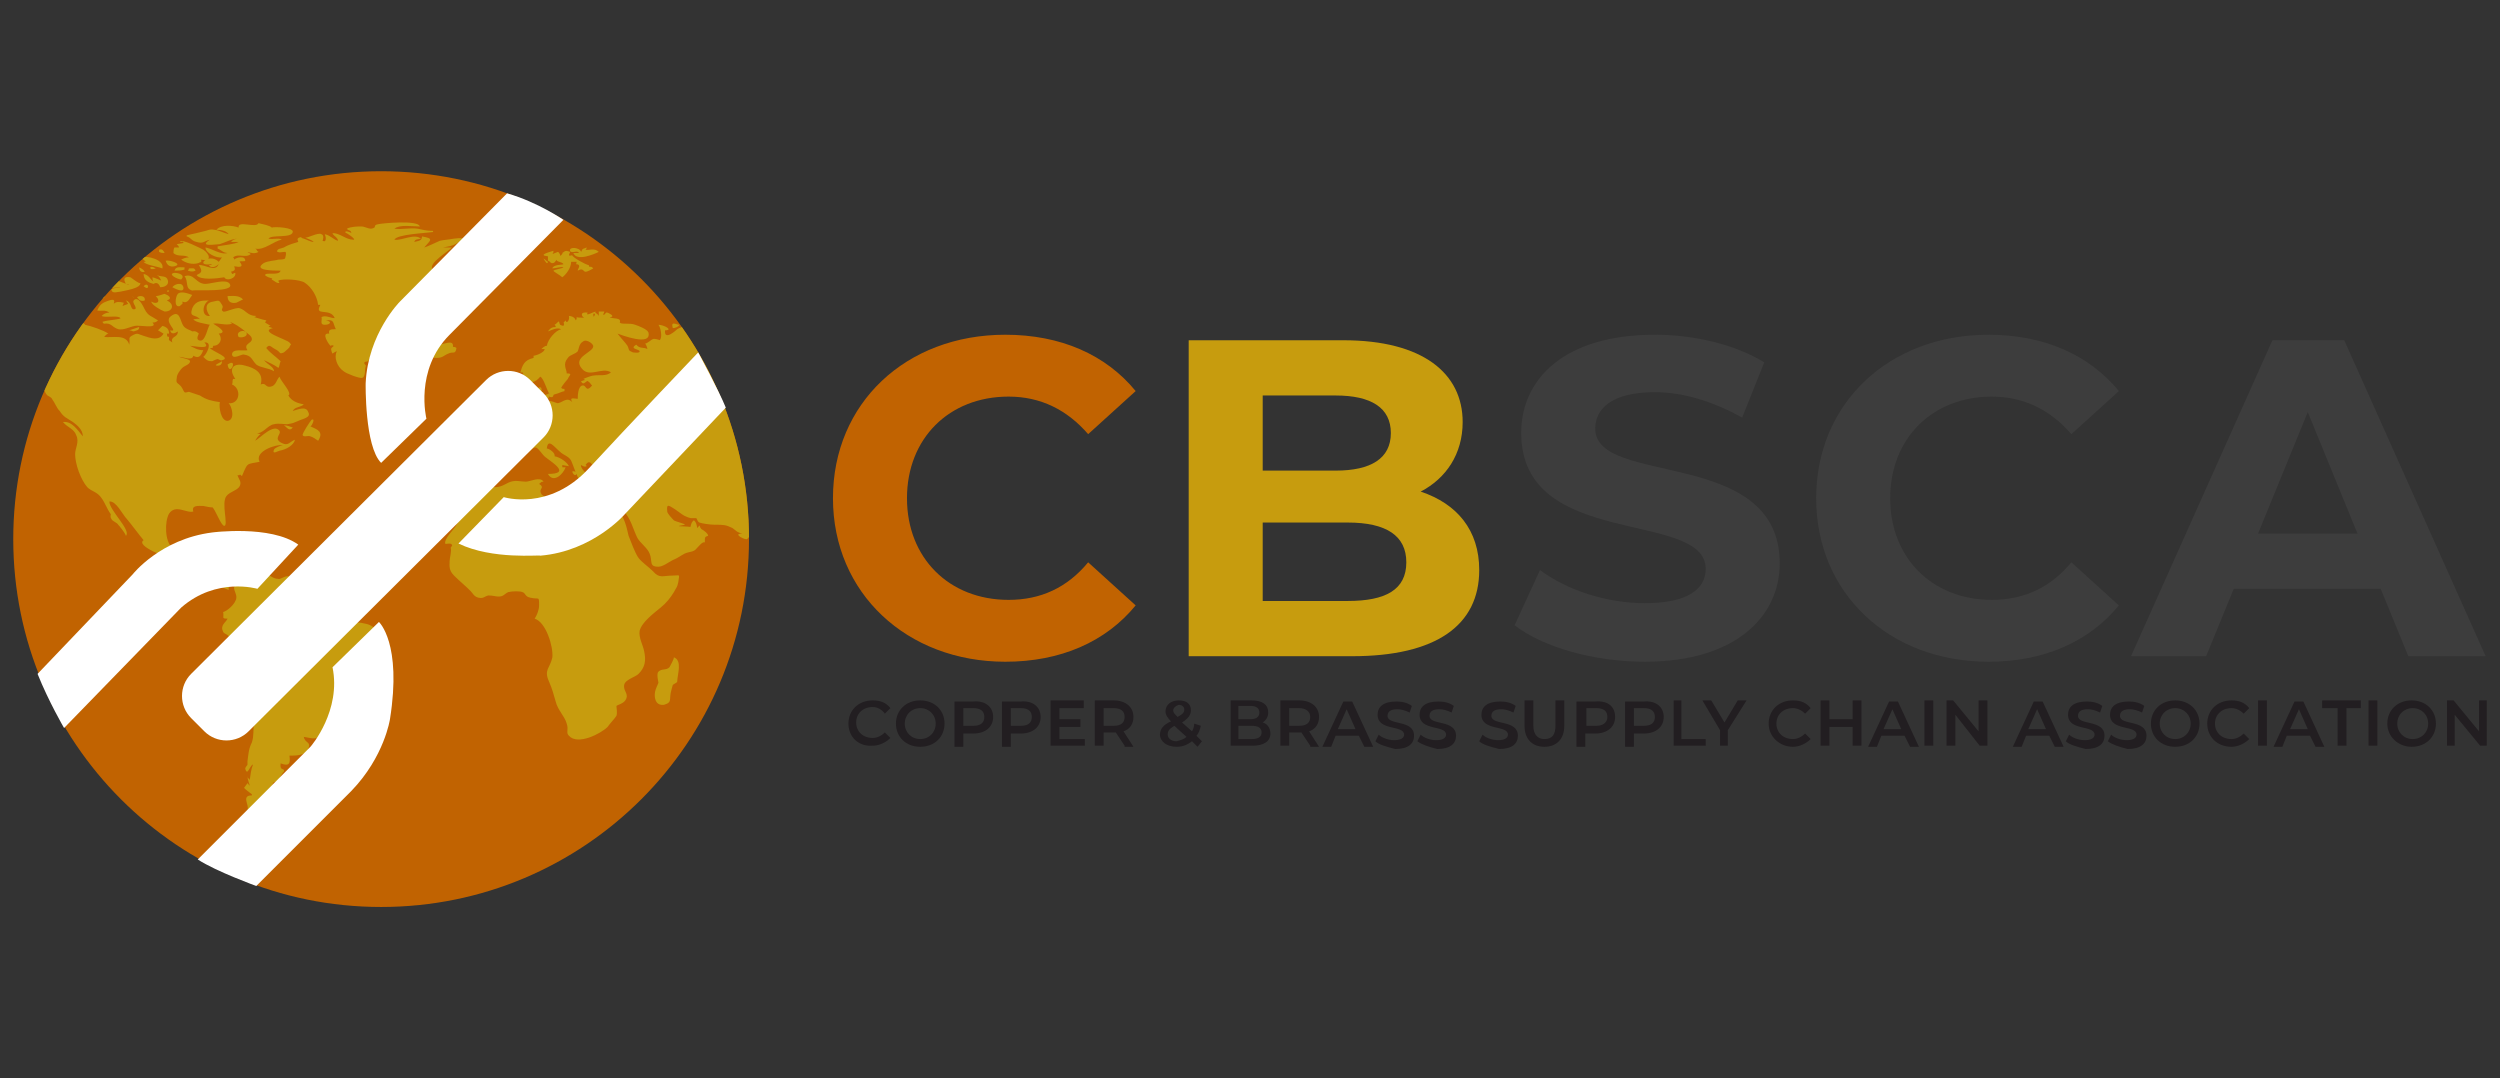
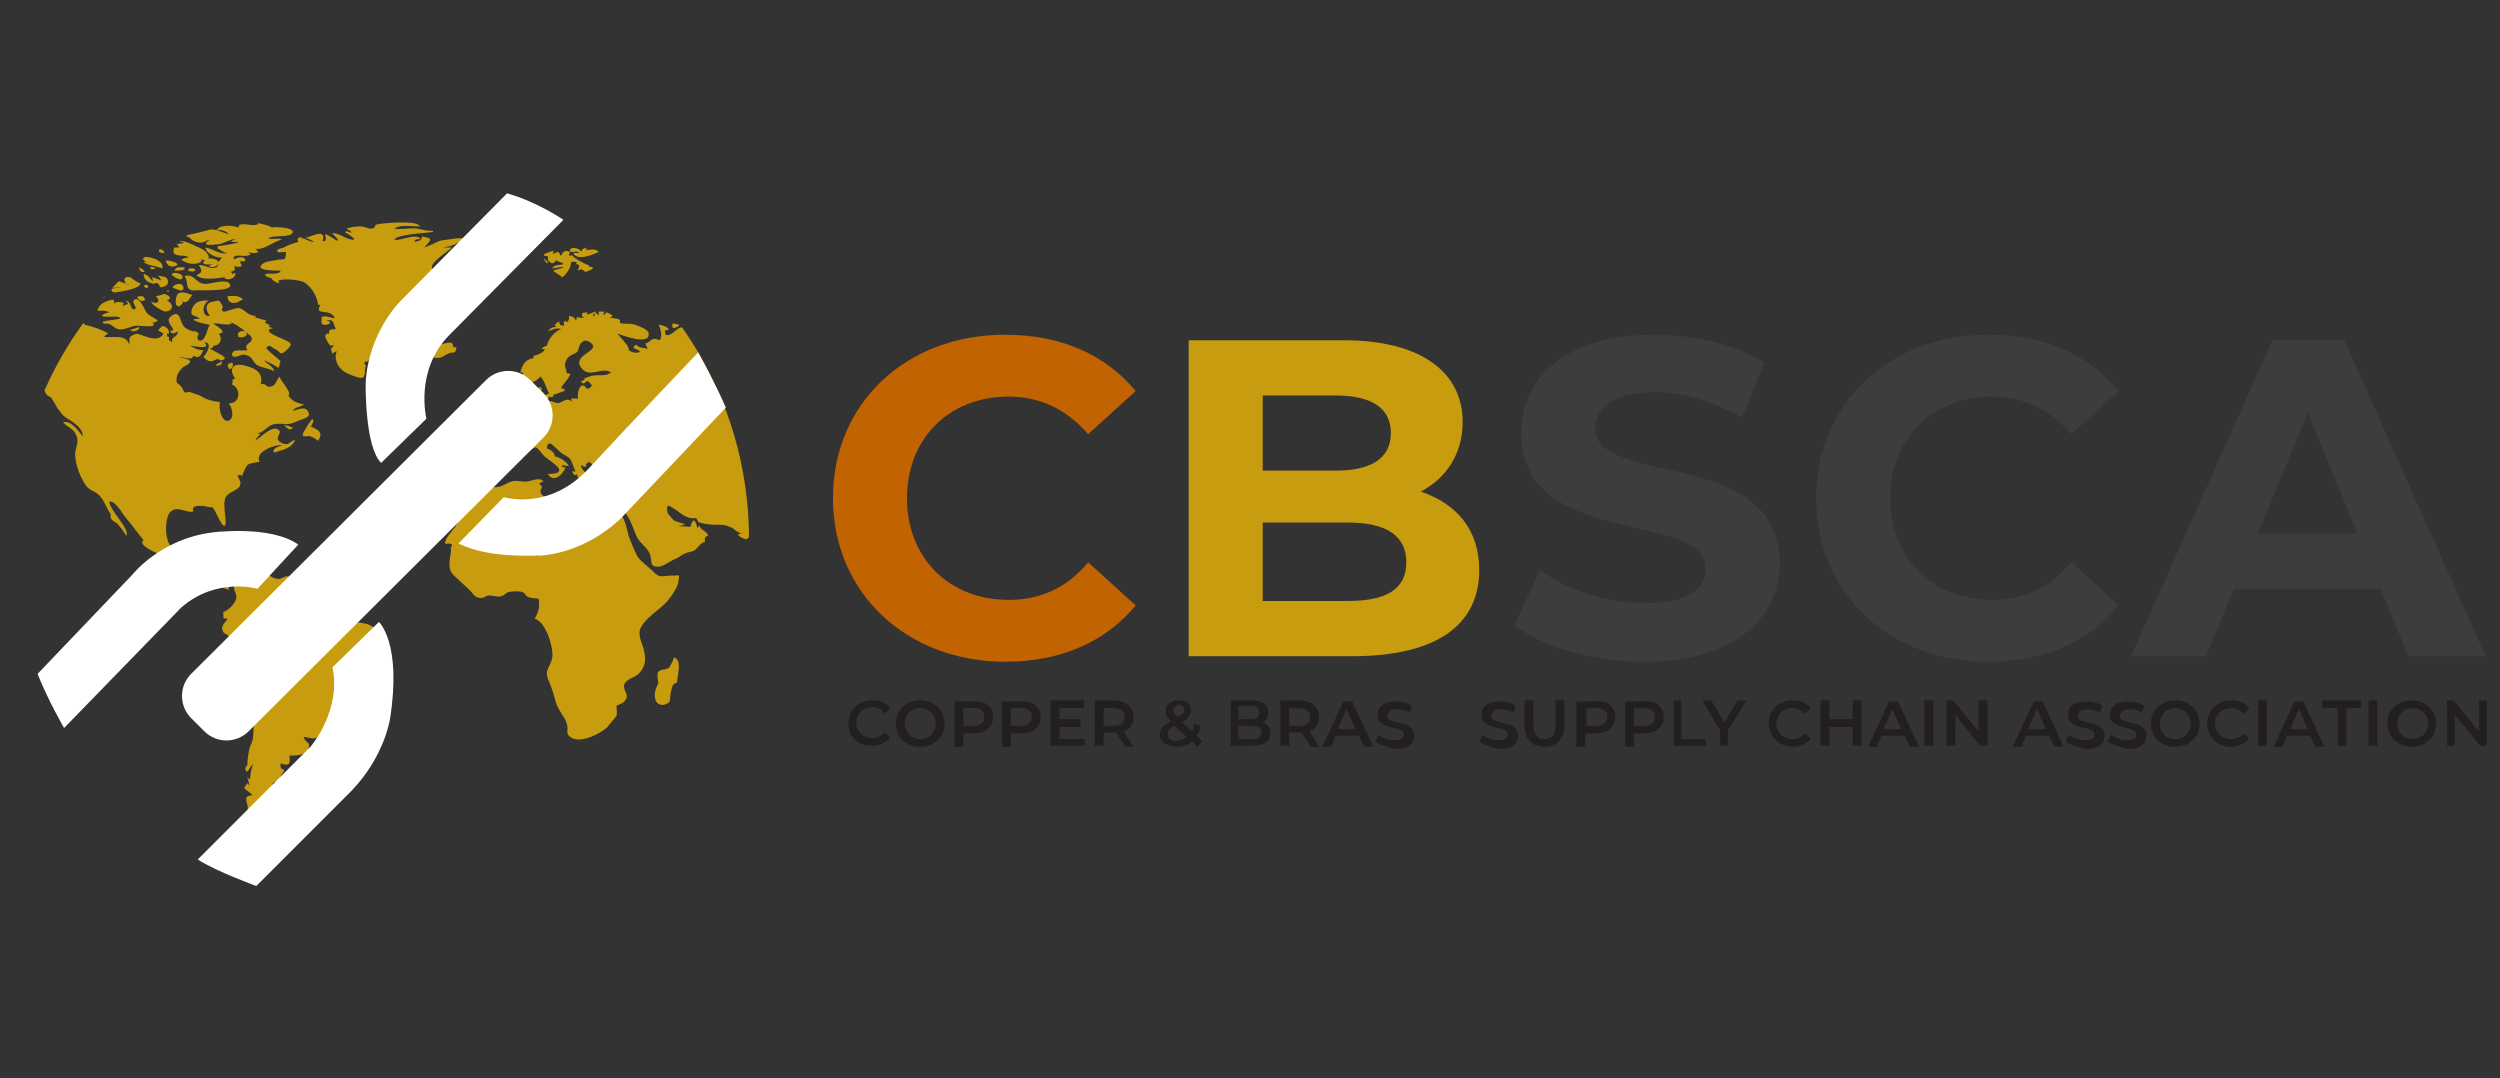
<svg xmlns="http://www.w3.org/2000/svg" xmlns:xlink="http://www.w3.org/1999/xlink" version="1.1" id="Layer_1" x="0px" y="0px" viewBox="0 0 226.3 97.6" style="enable-background:new 0 0 226.3 97.6;" xml:space="preserve">
  <rect x="0" y="0" width="226.3" height="97.6" fill="#333333" stroke="none" />
  <style type="text/css">
	.st0{fill:#C16301;}
	.st1{clip-path:url(#SVGID_00000142886991168607332390000003669485595050060441_);fill:#C79C0E;}
	.st2{fill:#FFFFFF;}
	.st3{fill:#C79C0E;}
	.st4{fill:#3D3D3D;}
	.st5{fill:#221E21;}
</style>
  <g>
-     <path class="st0" d="M67.8,48.8c0,18.4-14.9,33.3-33.3,33.3c-18.4,0-33.3-14.9-33.3-33.3s14.9-33.3,33.3-33.3   C52.9,15.5,67.8,30.4,67.8,48.8" />
    <g>
      <defs>
        <path id="SVGID_1_" d="M1.2,48.8c0,18.4,14.9,33.3,33.3,33.3s33.3-14.9,33.3-33.3c0-18.4-14.9-33.3-33.3-33.3S1.2,30.4,1.2,48.8" />
      </defs>
      <clipPath id="SVGID_00000133530755368424826240000011844225250487388093_">
        <use xlink:href="#SVGID_1_" style="overflow:visible;" />
      </clipPath>
      <path style="clip-path:url(#SVGID_00000133530755368424826240000011844225250487388093_);fill:#C79C0E;" d="M-1.9,35.1v-0.3    c-0.3,0.2-0.8,0.3-0.5,0.7C-2.3,35.5-2.1,35.3-1.9,35.1 M-0.6,33.8c0.1-0.5,0.8,0.1,1.1,0.2c0.5,0.1,0.9,0,1.4,0.2    c0.8,0.3,1.3,1,2.1,1.1c0.1,0.2,0.1,0.3,0.3,0.5c0,0,0.4,0.2,0.4,0.3c0.3,0.4,0.4,0.8,0.7,1.1c0.4,0.6,0.6,0.6,1.2,1    c0.4,0.3,0.9,0.7,0.9,1.3c-0.5-0.6-1-1.4-1.8-1.3c0.4,0.5,1,0.6,1.2,1.2c0.3,0.6-0.1,1.2-0.1,1.7c0,0.9,0.5,2.3,1.1,3    c0.4,0.4,0.9,0.4,1.3,1c0.3,0.4,0.5,1,0.8,1.4c0.1,0.1-0.1,0.2,0.1,0.5c0.1,0.2,0.5,0.3,0.6,0.5c0.1,0.1,0.6,0.7,0.7,1    c0.5-0.5-1.5-2.3-1.5-3.1c0.6-0.1,1.2,1.2,1.6,1.6c0.5,0.6,1,1.3,1.5,1.9c-0.8,0.5,2.3,1.7,2.8,1.7c0.2,0,0.3-0.2,0.6-0.1    c0.3,0.1,0.5,0.4,0.7,0.6c0.3,0.2,1.1,0.3,1.1,0.3c0.4,0.3,0.7,0.9,0.9,1.2c0.3,0.3,1.1,0.6,1.6,0.8c-0.1-0.8,0.8-0.1,0.8-0.3    c0.1-0.5-1.1-0.2-1.5-0.4c-0.8-0.5,0.1-1.1-0.4-1.8c-0.4-0.5-1.3-0.1-1.7-0.3c0.4-0.4,1-1.8,0.1-1.7c-0.8,0.1-0.4,0.6-0.9,0.9    c-0.4,0.3-1.1,0.1-1.5-0.2c-0.7-0.6-0.7-2.4-0.3-3.1c0.6-0.9,1.6,0,2.2-0.2c-0.2-0.6,0.5-0.5,0.9-0.5c0,0,0.9,0.2,0.8,0.1    c0.3,0.2,0.8,1.7,1.1,1.7c0.4,0-0.3-2.1,0.2-2.7c0.3-0.4,1-0.5,1.2-0.9c0.2-0.4-0.1-0.6-0.2-1c0.3,0.1,0.1-0.2,0.4,0.1    c0.1-0.2,0.3-0.8,0.5-1c0.2-0.2,0.7-0.2,1.1-0.3c-0.5-0.9,1.4-1.6,2.1-1.5c-0.1,0-0.7,0.2-0.8,0.4c-0.2,0.5,0.4,0.1,0.5,0.1    c0.6-0.1,1.3-0.5,1.4-1c-0.5,0.2-0.6,0.6-1.2,0.3c-0.8-0.4,0-0.8-0.2-1.1c-0.5-0.7-1.7,0.6-2.2,0.9c0.1-0.2,0.3-0.5,0.5-0.6    c-0.1,0-0.3-0.1-0.4-0.1c0.6,0.1,1-0.7,1.6-0.8c0.4-0.1,0.9,0,1.2,0c0.6-0.1,0.5-0.1,1-0.3c0.4-0.2,1.2-0.3,0.9-0.8    c-0.2-0.6-1-0.2-1.4-0.1c0.2-0.4,0.7-0.3,1-0.6c-0.6-0.1-1.1-0.3-1.4-0.8c0.4-0.2-0.7-1.3-0.8-1.7c-0.3,0.3-0.3,0.8-0.8,0.9    c-0.5,0.1-0.4-0.4-0.9-0.2c0.3-1.1-0.6-1.5-1.4-1.7c-1-0.3-1.6,0.2-0.9,1.2h-0.2c-0.1,0.2,0,0.3-0.1,0.5c0.9,0.4,0.7,1.8-0.3,1.7    c0.3,0.3,0.6,1.5-0.1,1.6c-0.6,0-0.8-1.2-0.7-1.7c-0.7-0.1-1.2-0.2-1.8-0.6c-0.3-0.1-0.6-0.2-0.9-0.3c-0.2-0.1-0.3,0.1-0.5,0    c-0.1-0.1-0.2-0.4-0.3-0.5c-0.3-0.4-0.5-0.2-0.4-0.8c0-0.3,0.3-0.7,0.5-0.9c0.2-0.2,0.7-0.3,0.7-0.6c0-0.2-0.8-0.3-1-0.4    c0.4,0,1.2,0.4,1.3-0.1c0.5,0.3,0.7,0,0.9-0.5c-0.5,0-0.8-0.2-1.2-0.4c0.3,0,2,0.4,1.3-0.3c0.8-0.1,0.2,1.1-0.1,1.3    c0.3,0.3,0.4,0.4,0.8,0.4c0,0,0.4-0.2,0.5-0.2c0.1,0,0.3,0.2,0.4,0.1c0.9-0.2-0.9-0.8-1.1-1.1c0.4,0,0.2,0,0.3-0.2    c0.6,0,0.9-0.6,0.5-1.1c0.9-0.1-0.2-0.7-0.5-0.9c0.5-0.1,1.1,0.2,1.7,0c-0.1-0.1-0.2-0.2-0.3-0.2c0.6,0.2,1,0.5,1.5,0.9    c0.2,0.2,0.6,0.4,0.6,0.7c0,0.4-0.8,0.4-0.4,1c-0.3,0.1-1.4-0.2-1.4,0.4c0.1,0.5,0.9-0.1,1.1,0c0.7,0.1,0.7,0.5,1.1,0.9    c0.4,0.3,1.1,0.3,1.6,0.6c0-0.4-0.6-0.6-0.9-1c0.4,0.2,0.9,0.4,1.3,0.7c0.1-0.1,0.1-0.4,0.2-0.6c-0.4-0.4-0.9-0.7-1.3-1.2    c0.3-0.4,0.4-0.1,0.8,0.1c0.6,0.3,0.3,0.5,0.8,0.3c0,0,0.6-0.5,0.5-0.5c0.2-0.4,0.2-0.1,0-0.4c-0.3-0.3-2.8-1-1.5-1.3    c-0.1,0-0.2-0.1-0.4-0.1c0.1-0.1,0.1-0.1,0.2-0.1c-0.2-0.1-0.3-0.2-0.5-0.3c0-0.1,0.1-0.1,0.1-0.2c-0.5-0.1-0.7-0.2-1.1-0.3    c0.1,0,0.2-0.1,0.2-0.1c-0.8,0-0.9-0.5-1.5-0.7c-0.4-0.1-1.3,0.4-1.5,0.3c-0.3-0.2,0.1-0.3-0.1-0.6c-0.3-0.5-0.3-0.4-0.8-0.3    c-0.8,0.1-0.7,0.8-0.3,1.3c-0.8,0.1-0.7-1.1-0.1-1.4c-0.6,0-1.2,0-1.5,0.7c-0.3,0.9,0.3,0.5,0.7,1c-0.2-0.1-0.4,0-0.6,0    c0.2,0.3,1.1,0.4,1.5,0.5c-0.2,0.1-0.4,1.7-1,1.4c-0.3-0.1,0-0.6,0-0.6c-0.3-0.3-0.5-0.2-0.6-0.2c-0.1-0.1-0.6-0.2-0.8-0.5    c-0.3-0.4-0.3-1.5-1.1-0.9c-0.8,0.5,0.8,1.5-0.1,1.3c0.1,0.4,0.4,0.3,0.7,0.1c0,0.6-0.7,0.4-0.5,1c-0.4-0.3-0.3-0.1-0.3-0.5    c-0.3-0.1-0.1,0-0.2-0.3h0.2c0-0.4-0.2-0.6-0.6-0.7c-0.1,0.1-0.3,0.3-0.4,0.4c0.2,0.1,0.3,0.2,0.5,0.3c-0.4,0.7-1.2,0.4-1.8,0.2    c-0.4-0.1-0.5-0.3-0.9-0.1c-0.6,0.3-0.3,0.3-0.4,0.9c-0.3-1-1.5-0.6-2.3-0.7c0.1,0,0.1-0.2,0.4-0.3c-0.4-0.3-1.6-0.7-2.1-0.8    C7.5,29,7,29.6,6.7,28.9c-0.2,0.5-0.3,0.2-0.5,0.2c-0.1,0-0.2-0.4-0.4-0.4c-0.3,0-0.1,0.2-0.2,0.2c-0.3,0.1-1.1,0.5-1.4,0.7    c0.3-0.4,0.8-0.3,1.1-0.7c-0.6,0-1.2,0.3-1.8,0.4c-0.9,0.2-1.3-0.2-2.2-0.3c-0.7-0.1-1.4-0.2-2.1-0.3c-0.8-0.1-1.2-0.3-2-0.2    c0-0.1,0.1-0.1,0.1-0.2c-0.5-0.1-1.2,0.2-1.6,0.4C-5,28.9-5,29.2-5.4,29.5c-0.6,0.4-1,0-0.5,0.6c0.3,0.4,1,0.5,1.2,1    c-0.3,0.1-0.7,0.1-0.7-0.3c-0.4,0.3-0.8,0.2-1.2,0.6c0.4,0.2,0.4,0.5,0.8,0.6c0.4,0.1,1-0.2,1.4-0.2c0.1,1.2-1.3,0.3-1.5,1.4    c-0.1,0.3,0.6,1.5,1,0.8c0.2,0.2,0.3,0.5,0.2,0.8c0.4-0.1,0.9,0.1,1.1-0.2c0.1,0,0.3,0,0.5,0c-0.3,1.4-1.9,1.1-2.6,2    c1.1,0.3,2.8-1.4,3.7-1.9c-0.1-0.1-0.2-0.2-0.2-0.4c0.6-0.2,0.8-1.1,1.4-0.7c-0.5,0.1-0.7,0.3-0.6,0.8c0.3-0.2,0.7-0.4,1.1-0.4    C-0.5,33.9-0.6,33.9-0.6,33.8 M-6.1,34.1C-6.4,33.7-6.8,34.2-6.1,34.1 M7.5,28.2c0.6,0.1,0.8-0.7,1.3-0.9c0.8-0.4,1-0.5,0-0.8    c-0.3-0.1-1.6-0.4-1.9-0.1c-0.2,0.1-0.2,1.1-0.5,1.5c0.4,0,0.7,0.2,0.9,0.6C7.3,28.4,7.4,28.3,7.5,28.2 M12.1,30    c0.3-0.1,0.5-0.1,0.5-0.4c-0.3,0.1-0.6,0.2-0.9,0.3C11.9,29.9,12,30,12.1,30 M9.4,29.3c0.7-0.1,0.7,0.3,1.3,0.5    c0.5,0.1,1-0.2,1.5-0.3c0.3-0.1,2.2,0.3,1.6-0.3c0.3,0,0.4-0.1,0.5-0.2c-0.6-0.4-0.9-0.4-1.2-1c-0.1-0.2-0.6-1.3-1-0.8    c-0.2,0.2,0.5,0.8,0,0.8c-0.3,0-0.2-0.7-0.7-0.8c0.1,0.1,0.1,0.2,0.2,0.3c-0.2,0.1-0.3,0.1-0.5,0.2c0-0.1,0.1-0.2,0.1-0.3    c-0.4-0.1-0.7-0.1-0.9,0.1c0.2-0.6-0.4-0.3-0.7-0.2c-0.5,0.2-0.6,0.4-0.8,0.8c0.4,0.1,0.7-0.1,1.1,0.2c-0.3,0-0.5,0.1-0.7,0.3    c0.4,0.2,1.5-0.1,1.7,0.2c0.1,0.1-1.3,0.2-1.5,0.3C9.2,29.1,9.3,29.2,9.4,29.3 M9.1,25.1c0.3-0.1,0.4-0.3,0.5-0.6    c-1-0.2-1.3,0.7-2.2,0.8c0.4,0.6,1.1,0.1,1.4-0.3C8.9,25.2,9,25,9.1,25.1 M8.6,25.5c-0.1,0.1-0.1,0.1-0.2,0.2    c0.4,0,0.3,0.1,0.5-0.3C8.8,25.4,8.7,25.5,8.6,25.5 M9.9,24.8c0.1,0,0.1,0.2,0.4,0.2c0-0.1,0-0.1,0-0.2    C10.2,24.8,10,24.8,9.9,24.8 M9.8,25.1c-0.5,0.1-0.9,0.6-0.6,0.9c0.3,0.2,1.4,0,1.7,0c-0.1,0.1-0.9,0-0.8,0.3    c0.1,0.3,0.6,0.1,0.8,0.1c0.4-0.1,1.9-0.3,1.8-0.8c0,0.2-1-0.6-0.9-0.5c-0.5-0.1-0.7,0.1-0.4,0.6c0.1,0,0.2,0,0.3,0.1    C11.7,25.8,10.1,25.2,9.8,25.1 M10.1,24.3C10,24.1,10,23.9,9.7,24C9.8,24.3,9.9,24.2,10.1,24.3 M10.7,24.6c0.3,0,0.7,0,0.5-0.4    c0.1-0.1,0.2,0,0.3-0.2c-0.4,0-0.8,0-1.1,0.2C10.4,24.5,10.6,24.5,10.7,24.6 M10.4,23.9h1.2C11.4,23.4,10.7,23.5,10.4,23.9     M12,26.8C12,26.9,12.2,27.1,12,26.8 M13.1,27.2c0.1-0.4-0.4-0.5-0.7-0.3C12.6,27.2,12.8,27.3,13.1,27.2 M14.9,28.2    c0.8,0,0.9-0.7,0.2-1c0.6-0.2,0.1-0.5-0.2-0.6c-0.1,0-0.5,0.2-0.8,0.2c0.5,0.5,0.1,0.8-0.4,0.5C13.7,27.6,14.6,28.1,14.9,28.2     M16.3,27.7c0.1-0.2,0.3-0.1,0.2-0.4c0.5,0.2,0.6-0.2,0.9-0.6c-0.3-0.1-1-0.4-1.3-0.1C15.9,26.8,15.7,27.9,16.3,27.7 M21.6,30.5    c0.2,0.1,0.9,0,0.7-0.4C22.1,29.8,21.3,30,21.6,30.5 M13.1,24.6c-0.1-0.2-0.3-0.3-0.5-0.4C12.6,24.5,12.8,24.7,13.1,24.6 M13,25.9    c0,0,0.4,0.4,0.4,0C13.3,25.6,13,25.9,13,25.9 M13.9,25.7c0.3-0.2,0.5,0,0.6,0.3c0.4,0,0.8-0.2,0.7-0.6c-0.1-0.5-0.6-0.3-1-0.5    c0.2,0.1,0.3,0.3,0.4,0.5c0,0-0.7-0.3-0.8-0.3c0,0.1,0,0.3,0.1,0.4c-0.3-0.2-0.4-0.6-0.9-0.7C13,25.4,13.5,25.6,13.9,25.7     M14.1,24.3c-0.2-0.1-0.3-0.2-0.5-0.1C13.6,24.4,13.8,24.4,14.1,24.3 M14.7,24.3c0.2-0.8-1.4-1.2-2-1c0.2,0.1,0.4,0.3,0.5,0.4H13    C13.2,24,14.2,24.1,14.7,24.3 M14.9,22.9c-0.1-0.2-0.2-0.4-0.5-0.3v0.2C14.6,22.9,14.7,22.9,14.9,22.9 M15.8,24.1    c0.8-0.2-0.5-0.6-0.8-0.5C15.1,24,15.4,24.2,15.8,24.1 M15.8,24.5c0.3,0,0.6,0,0.9-0.1v-0.2C16.3,24.2,15.9,24.1,15.8,24.5     M16.4,25.3c0.4-0.4-0.2-0.6-0.6-0.6C15.1,24.8,16.1,25.3,16.4,25.3 M15.6,26c0.2,0.1,1.1,0.6,1,0C16.5,25.5,15.8,25.7,15.6,26     M15.1,26.4h0.2C15.2,26.1,15.2,26.3,15.1,26.4 M17.4,26.3c0.3-0.1,3.9,0.2,3.4-0.6c-0.3-0.5-1.7,0-2.2,0c-0.9,0-1-1-1.9-0.7    C17.1,25.5,16.7,26.1,17.4,26.3 M17.1,24.3c0,0.1-0.1,0.2-0.1,0.2c0.3,0.1,0.5,0.1,0.7,0C17.6,24.2,17.4,24.3,17.1,24.3 M18,23.8    c0.1-0.1,0.3,0,0.2-0.3c1,0.2,0.8-0.5,0.2-0.9c0,0-2.1-1.1-2.1-0.7c0.2,0,0.3-0.1,0.3,0.1c0,0-0.6,0.1-0.6,0.1    c0.1,0.1,0.2,0.2,0.2,0.3c-0.2,0-0.3,0-0.4,0c-0.1,0.1-0.1,0.4-0.1,0.5c0.4,0.4,1,0.1,1.4,0.4c-0.3,0-0.5,0.1-0.7,0.2    C16.8,23.8,17.4,24,18,23.8 M17.8,24.9c0.3,0.5,1.9,0.3,2.5,0.2c0.2,0.4,1.1,0.1,1-0.4c-0.1,0-0.2,0.1-0.3,0.1    c0-0.1-0.1-0.2-0.1-0.2c0.4-0.1,0.4-0.2,0.3-0.5c0.5,0.1,0.9,0.1,0.5-0.4c-0.1-0.1,0.5,0,0.5-0.1c0-0.5-0.8-0.3-1-0.1    c0-0.1,0-0.1-0.1-0.2c0.5-0.4,1.1,0.1,1.6-0.3c-0.1-0.1-0.2-0.1-0.3-0.2c0.3,0.1,0.7,0.2,1,0c-0.2-0.1-0.1-0.2-0.3-0.3    c0.8,0.2,1.7-0.7,2.4-0.8c-0.2-0.2-0.8,0-1.2-0.1c0.3-0.4,2.1,0,2.2-0.6c0.1-0.4-1.6-0.5-1.9-0.4c-0.2-0.2-0.8-0.3-1.2-0.4    c-0.2,0.5-1.9-0.3-1.8,0.4c-0.5-0.2-1.6-0.3-2,0.2c0.4,0,0.9,0.1,1.1,0.4c-0.4-0.1-1-0.4-1.3-0.4c-0.4-0.1-0.7,0.1-0.8,0.1    c-0.4,0.1-1.2,0.3-1.7,0.4c0,0,0,0.1,0,0.1c0.4,0.1,0.4,0.4,0.9,0.5c0.6,0.2,0.7-0.1,1.2-0.2c-1.1,0.7,0.6,0.4,0.9,0.4    c0.6-0.2,1.1-0.5,1.7-0.5c-0.3,0-0.5,0.1-0.7,0.3c0.2,0,0.4,0,0.7,0c-0.3,0.2-1.4,0.3-1.9,0.4v0.2c0.3,0.1,0.5,0.4,0.9,0.4    c-0.6,0.2-1.4-0.4-2-0.5c0,0.5,1,1,1.5,0.9c-0.1,0.1-0.2,0.3-0.3,0.4c-0.9-0.9-2.3,0.5-0.6,0.2c-0.1,0.1-0.2,0.1-0.3,0.1    c0.2,0.3,0.6,0.2,0.9-0.1c-0.3,0.8-1.3,0-1.8,0.1C18.4,24.6,18.2,24.7,17.8,24.9 M35.7,29.9c0.1,0,0.2,0.1,0.3,0.1    c0.6,0.2,0.6,0,1.1-0.2c0.4-0.2,1.5-0.4,1.6-0.8c-0.6,0.4-1.9-0.6-0.5-0.5c-0.1,0,0.6,0.7,0.8,0.1c0.1-0.2-0.5-0.8-0.7-0.9    c0.1-0.1,0.7,0.4,0.6-0.2c-0.1-0.3-0.3-0.3-0.6-0.2c0.1-0.1,0.1-0.1,0.2-0.2c-0.1,0-0.1,0-0.2-0.1c0.2,0,0.8,0.3,1.1,0.1    c0.6-0.4-0.4-0.3-0.4-0.5c0-0.1,1-0.1,1-0.2c-0.2-0.2-0.7-0.5-0.1-0.6c0-0.5-0.8-0.5-0.7-0.8c0-0.1,0.4-0.2,0.5-0.1    c0.4,0.2,0.1,0.2,0.3,0.6c0.1-0.7,0.4-0.8-0.4-0.8c0.2-0.3,0-0.1,0.4-0.3c-0.2-0.4-0.8,0-0.8,0c-0.6-0.5,1.5-1.7,1.7-2    c-0.3,0-0.5,0-0.8,0c0.5-0.1,0.8-0.1,1.3-0.4c0.1-0.1,0.8,0,0.5-0.4c-0.1-0.1-0.7,0-0.8,0c-0.5,0.1-0.9,0.1-1.3,0.2    c-0.2,0.1-1.3,0.6-1.4,0.6c0.6-0.7,0.9-0.8-0.2-1c0,0.4-0.3,0.4-0.7,0.5c0.1-0.3,0.3-0.2,0.6-0.3c-0.6-0.5-1.7,0.2-2.4,0.1    c0.2-0.5,2.9-0.6,3.5-0.7v-0.1c-0.6,0-0.9-0.1-1.4-0.2c-0.7-0.1-1.4,0.1-2.1,0c0.5-0.4,1.6-0.2,2.3-0.2c-0.1-0.6-3.4-0.3-3.8-0.2    c-0.5,0.1,0,0.3-0.6,0.4c-0.3,0-0.6-0.2-0.9-0.2c-0.3,0-0.9,0-1.3,0.2c0.1,0.2,0.4,0.1,0.4,0.4c-0.1-0.1-0.7-0.3-0.5,0    c0-0.1,1,0.6,0.7,0.6c-0.7,0-1.2-0.6-1.9-0.6c0,0.2,0.5,0.4,0.5,0.7c-0.4-0.1-0.7-0.5-1.2-0.6c0.1,0.2,0.2,0.8-0.2,0.6    c0,0,0.2-0.5-0.1-0.6c-0.3-0.2-1.3,0.4-1.5,0.3c0.2,0.1,0.6,0.2,0.8,0.4c-0.3,0-0.6-0.2-0.9-0.3c-0.2,0-0.2-0.2-0.4-0.1    c-0.3,0.1-0.1,0.3-0.1,0.4c-0.3,0.1-0.8,0.2-1.3,0.5c-0.2,0.1-0.7,0.1-0.6,0.4c0.3,0.1,0.4,0,0.7,0c0.2,0,0,0.6,0,0.6    c-0.1,0.1-0.5,0.1-0.6,0.1c-0.3,0.1-0.9,0.1-1.3,0.3c-1.1,0.7,0.9,0.7,1.5,0.7c-0.1,0.5-1.4,0.1-1.4,0.4c0,0.1,0.5,0.3,0.7,0.3    c-0.1,0-0.1,0-0.1,0.1c0.2,0.1,0.5,0.4,0.7,0.3c0,0-0.1-0.1-0.1-0.2c0.4-0.2,2-0.1,2.4,0.2c0.6,0.4,1.1,1.2,1.2,2h0.2    c-0.6,1.1,0.9,0.2,1.3,1.2c-0.4,0-0.8-0.3-1.2-0.1c0.1,0.3-0.2,0.7,0.3,0.7c0.5,0,0.7-0.3,0.1-0.4c0.8-0.1,0.6,0.2,0.9,0.8    c-0.4,0-0.7,0-0.6,0.4c-0.8-0.1,0,1,0.1,1.1c0,0,0.2-0.1,0.3,0c0,0.1-0.3,0.2-0.2,0.3c-0.1-0.1,0.1,0.5,0.1,0.4    c0,0,0.3-0.2,0.4-0.2c-0.3,0.5,0,1.4,0.6,1.8c0.2,0.2,1.5,0.7,1.7,0.6c0.3-0.1,0.2-0.7,0.3-1c0.1-0.2-0.2-0.2-0.1-0.4    c0-0.1,0.3,0,0.4-0.2c0.3-0.6,0.1-1.2,1-1.3c0-0.4,0-0.1,0.2-0.2C33.9,32.1,35.7,29.9,35.7,29.9 M26.5,38.7    c-0.3-0.1-0.5-0.2-0.8-0.2C26,38.7,26.2,39.1,26.5,38.7C26.4,38.7,26.4,38.7,26.5,38.7 M28.2,38c-0.1,0.1-0.9,1.3-0.8,1.4    c0.1,0.2,0.5,0,0.7,0.1c0.3,0.1,0.4,0.2,0.7,0.4c0.5-0.8,0-1-0.7-1.3C28.2,38.6,28.6,37.8,28.2,38C28.2,38,28.3,38,28.2,38     M38.3,31.4c0.3,0,0.4,0,0.5,0.3c-0.2,0-0.4,0-0.7,0c0,0.1,0,0.1,0,0.2c0.7-0.1,0.2,0.3,0.5,0.4c0.1,0,0.8,0.1,0.9,0.1    c0.6,0,0.6-0.2,1.1-0.4c0.4-0.2,0.6,0.1,0.7-0.4c0.1-0.2-0.3-0.2-0.3-0.2c0.1-0.8-1-0.1-1.5-0.2c-0.1,0-0.6-0.1-0.5-0.1    c-0.2,0,0-0.4-0.2-0.1C38.3,30.9,38.1,31.5,38.3,31.4C38.3,31.4,38.3,31.5,38.3,31.4 M22.5,49.2c-0.2-0.4-1.3-0.6-1.7-0.8    c-0.3-0.1-0.9-0.4-1.3-0.2c-0.4,0.2-0.3,0.3,0.1,0.5c0.2,0.1,0.3-0.2,0.5-0.2c0.2,0,0.4,0.2,0.5,0.3    C21.3,49.1,21.7,49.2,22.5,49.2 M21.9,49.9c-0.1-0.2-0.4-0.3-0.7-0.2C21.4,49.9,21.7,50.1,21.9,49.9C21.9,49.9,21.9,50,21.9,49.9     M23.4,50c0.6-0.1,1.4,0,2-0.2c-0.3-0.3-1-0.2-1.5-0.3c-0.3,0-0.9-0.4-1,0.1C22.9,49.9,23.2,50.1,23.4,50C23.5,50,23.4,50,23.4,50     M22.6,71.1c-0.1,0-0.1-0.2-0.2-0.2c0,0-0.3,0.4-0.3,0.4c0,0.1,0.6,0.5,0.7,0.6c0,0,0,0.1,0,0.1c-1,0-0.2,0.9-0.4,1.3    c0.1,0,0.2,0,0.3,0c0,0.1,0,0.1-0.1,0.2c0.2,0.2,0.1,0.1,0.2,0.1c-0.1,0,0.7,0.9,0.8,1c0.6,0.4,1.2,0.2,1.8,0.2    c0-0.2-0.8-0.4-0.9-0.8c-0.1-0.4-0.5-1.3,0.1-1.2c0-0.4,0.8-0.8,0.7-1.1c-0.1-0.3-0.8-0.1-0.6-0.8c0.1-0.2,0.5-0.1,0.6-0.2    c0.1-0.1,0-0.3,0.1-0.4c-0.1,0.1,0.4-0.7,0.3-0.4c0.1-0.5-0.4,0-0.3-0.8c0.8,0.3,0.9,0,0.8-0.7c0.6,0,1.4,0,1.7-0.6    c0.3-0.7-0.3-0.5-0.4-1.1c0.7,0.1,1,0.3,1.5-0.1c0.3-0.2,0.5-1.2,0.7-1.1c0,0.1-0.1,0.1,0,0.3c0.8-0.4,0.6-1.6,1.1-2.2    c0.3-0.4,0.7-0.5,1.1-0.7c0.7-0.2,0.9-0.1,1.2-0.8c0.4-0.8,0.3-2,0.6-2.6c0.3-0.5,0.8-0.7,1-1.3c0.1-0.4,0.1-0.3,0-0.6    c-0.2-0.7-0.2-0.2-0.6-0.6c-0.5-0.4-0.7-0.5-1.3-0.6c-0.3-0.1-1.4,0-1-0.2c-0.2-0.1-0.5-0.3-0.7-0.3c-0.6-0.1-0.4,0-0.9,0.2    c0-0.1,0.2-0.4,0.2-0.5c-0.2,0-0.4-0.1-0.5-0.1c-0.1,0-0.1,0.3-0.4,0.3c0.1-0.1,0.7-0.9,0.1-0.9c0.1-1-0.8-1-1.4-1.2    c-0.5-0.1-1.6-0.6-1.6-1.2c-0.3,0.1-0.8,0-0.3-0.2c-0.3-0.4-0.9,0.2-1.1,0.1c-0.6,0-0.9-0.5-1.5-0.7c0,0.3-0.2,0.2-0.4,0.4    c0,0,0.1,0.5,0,0.5c-0.3-0.3-0.2-0.9,0.1-1.1c-0.6-0.2-2.1,0.9-2.2,1.6c-0.1,0.4,0.4,0.8,0.1,1.3c-0.1,0.3-0.7,0.9-1.1,1    c0.1,0.5-0.2,0.6,0.4,0.6c-0.2,0.4-0.7,0.6-0.4,1.2c0.1,0.2,0.4,0.2,0.5,0.4c0.1,0.2,0.3,0.5,0.3,0.7c0.2,0.4,0.3,1.2,0.6,1.5    c0.4,0.5,0.9,0.6,1.3,1c0.8,0.6,0.5,2,0.4,3c-0.1,0.6-0.3,1.1-0.3,1.6c-0.1,0.6,0,1.2-0.2,1.8c-0.3,0.6-0.3,1-0.4,1.7    c0,0,0,0.5,0,0.3c0,0.1-0.2,0.2-0.2,0.4c0.2,0.7,0.4-0.3,0.7-0.4c-0.2,0.5-0.2,0.9-0.3,1.4c-0.1-0.2-0.2-0.1-0.2-0.4    C22.4,70.6,22.6,71,22.6,71.1 M55.9,46.1c-0.3-0.7-0.5-0.5-1.2-0.5c-1-0.1-1.8-0.4-2.7-0.6c0,0.9,0,0.7-0.6,0.7    c0.1,0-0.5-0.2-0.5-0.2h-0.5c-0.1-0.1-0.1-0.2-0.1-0.3c-0.3-0.1-1.2-0.2-1.3-0.5c-0.3-0.5,0.4-0.5-0.2-0.9    c0.2-0.1,0.1-0.2,0.4-0.2c-0.3-0.5-1.2,0-1.6,0c-0.5,0-1-0.2-1.6,0.1c-0.4,0.2-0.7,0.4-1.2,0.4c-0.7,0-1-0.5-1,0.4h-0.5    c0.2,0.8-0.4,0.3-0.5,0.5c-0.2,0.4-0.1,0.9-0.3,1.2c-0.1,0.2-0.5,0.4-0.7,0.6c-0.2,0.2-0.4,0.6-0.6,0.9c-0.2,0.3-1,1.1-0.9,1.5    c0,0.1,0.5-0.1,0.6,0.1c0.1,0.1-0.1,0.2-0.1,0.3c0.1,0.3-0.1,0.9-0.1,1.2c0,0.4-0.1,0.8,0.4,1.3c0.5,0.5,1,0.9,1.5,1.4    c0.2,0.2,0.3,0.5,0.7,0.6c0.5,0.1,0.5-0.1,0.9-0.2c0.4,0,0.7,0.1,0.9,0.1c0.5,0,0.5-0.2,0.9-0.4c0.4-0.1,1.1-0.1,1.3,0    c0.3,0.1,0.2,0.4,0.7,0.5c0.8,0.2,0.8-0.2,0.8,0.7c0,0.4-0.2,0.9-0.4,1.2c1,0.3,1.7,2.5,1.6,3.5c-0.2,1-0.8,1.1-0.3,2.2    c0.3,0.7,0.4,1.1,0.6,1.8c0.2,0.8,0.8,1.3,1,2c0.2,0.6-0.1,0.8,0.2,1.1c0.8,0.9,2.9-0.2,3.5-0.8c0.2-0.3,0.6-0.7,0.8-1    c0.1-0.3,0-0.7,0-0.9c0.1-0.1,0.6-0.2,0.8-0.5c0.4-0.6-0.2-0.8-0.1-1.4c0.1-0.5,1-0.7,1.3-1c0.6-0.6,0.7-1.2,0.5-2.1    c-0.1-0.5-0.5-1.2-0.4-1.8c0.2-0.8,1.3-1.6,1.9-2.1c0.5-0.4,0.9-0.9,1.2-1.4c0.2-0.4,0.3-0.4,0.4-0.9c0.1-0.8,0.2-0.6-0.5-0.6    c-0.9,0-1.2,0.3-1.8-0.4c-0.4-0.4-1-0.8-1.3-1.2c-0.3-0.4-0.7-1.5-0.9-2C56.7,47.6,56.5,46.8,55.9,46.1    C55.9,46,55.9,46.1,55.9,46.1 M61.3,61.7c0-0.6,0.5-1.9-0.3-2.2c0,0.2-0.3,0.7-0.4,0.9c-0.3,0.3-0.7,0.1-1,0.4c-0.2,0.2,0,0.9,0,1    c-0.1,0.3-0.2,0.4-0.3,0.8c-0.1,0.5,0,1.3,0.8,1.2c0.7-0.2,0.5-0.4,0.6-1c0-0.1,0.2-0.8,0.2-0.8C61,61.9,61.3,61.8,61.3,61.7     M43.8,36.8c0.7-0.1-1.2-1-0.7-0.2c-0.3,0.1-0.8,0.5-0.2,0.5c-0.7,1.1,0.3,0.4,0.9,0.5C43.8,37.4,43.8,37.1,43.8,36.8 M44.1,38.5    c0.3,0,0.6-0.2,0.8-0.3c0.3,0,0.7,0.1,0.9,0c0.4-0.2,0.5-0.6,0.4-1C46.2,37,46,37.4,46,37.4c-0.1-0.1-0.1-0.3-0.2-0.4    c-0.1-0.1-0.3-0.4-0.5-0.7c-0.3-0.3-0.3-0.3-0.4-0.5c0-0.2,0.7-0.9-0.4-0.6c0.1-0.2,0.1-0.3,0.3-0.4c-0.4-0.4-0.5,0.2-0.7,0.3    c0,0-0.8,0.3-0.2,0.4c-0.1,0.2-0.2,0.4-0.2,0.5c0.2,0,0.4,0.2,0.5,0c0,0.6,0.3,0.3,0.5,0.8c0.3,0.6-0.3,0.2-0.6,0.5    c0.1,0,0.2,0,0.3,0c0,0.2-0.4,0.3-0.3,0.4c0.1,0.1,0.6-0.1,0.7,0.1C44.8,38,43.9,38.5,44.1,38.5 M43.8,34.8    c-0.2,0.1-0.3,0.2-0.3,0.4C43.6,35.2,44,34.8,43.8,34.8C43.7,34.8,43.8,34.8,43.8,34.8 M91.5,34.5c0.8,0,1-0.3,1.5-0.2    c0.3,0.1-0.1,0.3,0.3,0.4c0.5,0.1,0.3-0.3,0.7,0c0-0.2,0.2,0,0.4-0.1c-0.1-0.4-0.3,0-0.1-0.5c0.1-0.2,0.5-0.6,0.6-0.7    c0.5-0.3,1-0.2,1,0.4c0.7-0.1,0.9-1.1,1.6-1c-0.5,0.4-0.6,0.9-1.1,1.4c-0.6,0.5-1.4,0.8-1.7,1.5c-0.2,0.5-0.1,1.2,0,1.7    c0.1,0.6,0.1,0.7,0.5,0.5c0.5-0.3,0.5-1.4,1.3-1.2c-0.2-0.4-0.1-0.9,0.4-0.7c-0.1-0.3,0-0.6-0.1-0.8c0-0.1-0.2,0-0.3,0    c0-0.2,0.3-0.8,0.4-0.9c0.3-0.2,0.3-0.1,0.6-0.2c0.2,0,0.1,0.1,0.2,0.1c0.2,0,0.2-0.3,0.4-0.3c0.2,0,0.3,0.1,0.5,0    c0.4,0,0.1,0.2,0.4,0.3c0-0.8,1.8-1.3,2.4-1.4c0.5-0.1,0.5,0.4,0.4-0.3c-0.1-0.6-0.5-0.4-0.9-0.7c-0.2-0.2,1-0.1,1-0.1    c0.3-0.1,0.5-0.3,0.3-0.7c0.2,0,0.3,0.2,0.4,0.2c0,0,0.6,0.1,0.6,0.1c0.3,0.2,0.2,0.3,0.7,0.4c0.6,0.1,0.1,0.1,0.4,0    c0.3-0.1,0.1-0.3,0.2-0.5c0.1-0.1,1,0.3,0.7-0.4c-0.1-0.2-1-0.4-1.3-0.3c0.2,0.1,0.3,0.5-0.1,0.2c-0.1-0.1,0.1-0.4-0.1-0.5    c-0.1-0.1-0.2,0-0.3-0.1c-0.1-0.1-0.5-0.3-0.6-0.4c-0.3-0.2-0.6-0.3-0.9-0.5c-0.7-0.4-2.3-0.6-2.8-0.1c0.8,0.3-1.3,0.6-0.2-0.1    c-0.3-0.3-0.6,0.1-1,0.1c-0.4,0.1-1.1,0.1-1.5-0.1c0,0.1,0,0.3,0,0.4c-0.5-0.6-0.5-1.2-1.6-1.2c-0.4,0-0.8,0.2-1.2,0.1    c-0.5-0.1-0.6-0.4-1.1-0.4c0.1-0.1-0.1-0.1,0.2-0.2c-0.7-0.4-1.5,0.6-1.2-0.2c-0.3,0-0.7-0.2-1.1-0.2c-0.7,0-0.5,0.1-1.2,0.2    c0,0.3,0.3,0.3,0.3,0.6c-0.3-0.1-0.5-0.1-0.8-0.1c0.1,0.1,0.2,0.2,0.2,0.4c-0.3-0.1-0.4-0.3-0.7-0.4c0,0-0.8,0-0.8,0    c-0.4,0.1-0.4,0.5-0.7,0.5c0,0-0.6-0.5-0.7-0.7c-0.1-0.1,0.2-0.6,0-0.8c-0.3-0.3-0.5,0-0.8,0c-0.6-0.2-0.9-0.6-0.9,0.3    c-0.5,0-0.8,0.1-1.2-0.1c-0.2-0.1-0.3-0.3-0.5-0.3c-0.4-0.1-1.1,0.1-1.5,0.1v-0.3c-0.2,0-0.4,0.2-0.5,0.1c0,0,0.7-0.3,0.4-0.4    c-0.4-0.1-0.6,0.5-1,0.4c0.1,0.4-0.6,0.4-1,0.4c0.4,0,2.2-1.1,2.3-1.4c0.2-1-1.7-0.9-2.1-0.7c0.1-0.1,0.1-0.1,0.1-0.3    c-0.2,0-0.5-0.1-0.7-0.1c0-0.1,0.2-0.3,0.3-0.4c-0.9-0.1-1,0.3-1.6,0.6c0.1,0.1,0.1,0.1,0.1,0.2c-0.6-0.2-0.7,0.3-1.2,0.3    c-0.2,0-0.6-0.2-0.9-0.2c-0.1,0-0.7,0.4-0.9,0.4c-0.3,0.1-0.5,0.1-0.8,0.2c-0.1,0-0.7,0.2-0.7,0.3c-0.3,0.4,0.5,0.1,0,0.5    c-0.5,0.4-1.5-0.1-2,0.4c0.1,0.3,1.1,0.9,0.6,0.9c-0.2,0-0.4-0.3-0.4-0.3c-0.4-0.1-0.7-0.2-1.1-0.1c0.2,0.1,0.3,0.1,0.3,0.3    c-1.2-0.1,0.2,0.2,0.1,0.6c-0.2-0.3-0.7-0.1-1-0.4c-0.1-0.1,0-0.6-0.1-0.8c0,0-0.1,0-0.1,0c0,0.6-0.4,0.4-0.4,0.7c0,0,0.1,1,0.1,1    c0.3,0.6,0.3,0.1,0.7,0.2c0.5,0.2,0.5,0.5,0.5,0.8c0,0.1,0.4,0.2,0.5,0.2c-0.7,0.4-0.5-1.2-1.5-0.5c0,0,0,0.4,0,0.6    c-0.1,0.2-0.3,0.3-0.4,0.4c-0.5,0.3-0.5,0.2-1.1,0.1c0.1-0.2,0.7-0.2,0.9-0.4c0.2-0.2,0.4-0.5,0.4-0.8c-0.4,0-0.5-1.5-0.5-1.9h0.2    c0.1-0.5-0.8-0.7-1.2-0.4c0,0-0.7,1-0.7,1.1c0.1-0.3,0.1,0.7,0,0.5c0.1,0.2,0.2,0.1,0.4,0.4c0.1,0.2,0.4,0.1,0.4,0.4    c-0.1,0.4-0.5-0.2-0.6-0.2c-0.5-0.1-0.8-0.3-1.3-0.5c-0.2-0.1-1.1-0.5-1.2-0.5c-0.6,0.1,1.1,0.8,0,1.2c0-0.9-1.9,0.7-1.5-0.4    c-0.5,0.3-1.1,0.3-1.6,0.6c-0.1,0.1-1.2,1.1-1.1,0.1c0.8,0-0.1-0.5-0.6-0.5c0.2,0.2,0.4,1.2,0.1,1.4c0.1,0-0.5-0.2-0.6-0.1    c-0.1,0-0.5,0.4-0.7,0.4c0.1,0.1,0.2,0.4,0.2,0.5c-0.3-0.2-0.7,0-1-0.4c-0.7,0.4,0.3,0.4,0.3,0.6c0,0.2-0.5,0.1-0.6,0.1    c-0.5-0.2-0.3-0.2-0.5-0.6c-0.2-0.3-0.6-0.7-0.9-1.1c0.3,0.1,3.1,1.2,2.8-0.1c-0.1-0.3-0.9-0.6-1.2-0.7c-0.5-0.2-1.2,0-1.4-0.2    c0.2-0.5-0.7-0.3-0.9-0.5c0.4,0,0.2-0.2,0-0.3c-0.5-0.3-0.3,0.1-0.6,0.1c0-0.1,0.1-0.2,0.1-0.3c-0.1,0-0.3,0-0.5,0    c0,0.2,0,0.3,0,0.4c-0.1-0.2-0.2-0.2-0.3-0.3c-0.1,0.4-0.2,0.5-0.2,0.1c0.1,0,0.2,0,0.2,0v-0.2c-0.1,0-1,0.5-0.7,0.1    c-0.7-0.1-0.6,0.3-0.3,0.5c-0.2-0.1-0.5,0-0.7-0.1c0,0.2,0,0.2-0.1,0.3c0-0.2-0.3-0.4-0.6-0.4c0.1,0.3-0.2,0.8-0.3,0.4    c-0.4,0.4,0,0.1-0.2,0.5c-0.3-0.1-0.3,0-0.4-0.4c-0.1,0-0.2,0.2-0.4,0.3c0.1,0.1,0.1,0.1,0.1,0.2c-0.3,0-0.5,0.1-0.7,0.4    c0.3-0.1,0.8-0.4,1.2-0.2c-0.5,0.1-1.2,0.9-1.3,1.5c-0.2,0-0.4,0.2-0.5,0.3h0.3c0,0.3-0.8,0.6-1,0.6c0,0.1,0,0.1,0,0.2    c-0.9,0.2-1,0.7-1.2,1.3c0.7,0-0.3,0.4,0.4,0.5c0,0.2-0.1,0.2-0.1,0.4c0.7,0,1,0.1,1.5-0.5c0.3,0.1,0.6,1.2,0.8,1.5    c0.1,0.1-0.2,0.3,0,0.3c0.5,0.2,0.3-0.2,0.5-0.2c0.4-0.1,0.5-0.2,0.9-0.3c0-0.1,0-0.1,0-0.2c-0.2,0-0.2,0-0.3-0.1    c0.1-0.2,0.5-0.7,0.6-0.8c0.1-0.3,0.5-0.5-0.1-0.5c0-0.4-0.4-0.8,0.1-1.4c0.2-0.3,0.6-0.3,0.9-0.6c0.1-0.2,0.1-0.7,0.5-0.9    c0.2-0.2,0.8,0.1,0.9,0.4c0.1,0.6-2,1-1,2.1c0.7,0.8,1.8-0.2,2.6,0.3c-0.4,0.4-1.1,0.2-1.6,0.3c-0.2,0-0.9,0.3-0.9,0.3    c0.1,0,0.1,0.1,0.2,0.1c-0.2,0-0.3,0.1-0.4,0.1c0.2,0.5,0.5-0.1,0.6,0c0.2,0.1,0.2,0.2,0.4,0.4c-0.6,0.7-0.5-0.1-0.9,0    c-0.4,0.1-0.4,1-0.4,1.2c-0.3,0-0.8-0.2-0.5,0.3c-0.5-0.5-0.8,0-1.3,0.1c-0.2,0-1-0.5-1.1,0.1c-0.2,0-0.4-0.1-0.5-0.2    c0.1-0.6,0.9,0.2,0.8-0.8c-0.1,0.1-0.5,0.2-0.6,0.2c0-0.1,0.1-0.3,0.1-0.3c-0.1,0-0.1,0-0.2,0c0.1-0.5-0.1-0.6-0.5-0.2    c-0.3,0.3-0.1,0.6-0.1,0.9c0,0.7,0.2,0.3-0.4,0.7c-0.3,0.2-0.8,0.3-1.1,0.3c0.4,0.5-0.4,0.5-0.7,0.7c0,0-0.3,0.6-0.4,0.6    c-0.3,0.1-0.5-0.2-0.7-0.2c0.5,0.8-0.5,0.2-0.8,0.5c-0.3,0.3,0.1,0.2,0.2,0.3c0.2,0.2,0.4,0.3,0.5,0.7c0.9,1.9-1.3,0.7-2.2,1.1    c0.2,0.6-0.1,1.3,0.1,1.9c0.1,0.5,0,0.2,0.4,0.5c0.3,0.2,0.4,0,0.7,0.3c0.1-0.1,0.1-0.1,0-0.1c0.5-0.2,1.1-0.4,1.4-0.7    c0.2-0.1,0.2,0,0.3-0.1c0.1-0.1-0.1-0.3-0.1-0.3c0.1-0.1,0.1-0.4,0.2-0.5c0.2-0.2,0.8-0.4,0.9-0.5c0.1-0.1-0.1-0.4,0.2-0.5    c0.2-0.1,0.6,0.2,0.8,0.1c0.1,0,0.5-0.5,0.8-0.5c0.3,0.1,0.6,0.7,0.9,0.9c0.8,0.6,2.2,1.5,0.2,1.5c0.5,0.9,1.4,0,1.6-0.6h-0.3    c0-0.1,0-0.1,0-0.2c0.1,0,0.5,0.1,0.6,0.1c-0.2-0.4-0.8-0.8-1.3-0.9c0.1-0.3-0.5-0.7-0.7-0.7c0.1-1,0.7-0.1,1.2,0.3    c0.3,0.3,0.8,0.4,1,0.8c0.1,0.2,0.3,0.8,0.4,1c-0.1,0-0.2-0.1-0.3,0c0.1,0.3,0.3,0.4,0.4,0.2c0.2,1,0.9-0.1,1.2-0.1    c-0.1-0.1-0.1-0.2-0.3-0.2c0,0.1,0,0.1,0,0.2c-0.2,0-0.6-0.6-0.5-0.7c0.2,0.1,0.3,0.2,0.5,0.1c0-0.1-0.1-0.1-0.1-0.1    c0.7-1.1,1.1,1.7,1.3,1.7c0.1,0,0.1-0.4,0.1-0.4c0.3,0.3,0.5,0.2,0.7,0.2c-0.2,0,0.4-0.2,0.4-0.2c0.2,0,0.3,0.3,0.7,0.2    c0-0.1,0-0.2,0-0.3c0.7,0.1,0.8,0.4,0.5,1.2c-0.1,0.3-0.4,0.7-0.7,0.8c-0.3,0.1-0.5-0.2-0.8,0c0.4,0.2,0.7,1.4,1.2,0.9    c0.7,0.7,0.9,1.7,1.3,2.5c0.3,0.5,0.9,0.9,1.1,1.4c0.3,0.7-0.1,1.2,0.8,1.2c0.4,0,0.9-0.4,1.3-0.6c0.5-0.2,0.7-0.4,1.1-0.6    c0.5-0.2,0.8-0.1,1.1-0.5c0.2-0.2,0.5-0.6,0.7-0.5c0-0.5,0-0.5,0.3-0.6c0-0.2-0.4-0.5-0.6-0.6c-0.3-0.3,0-0.5-0.4-0.1    c0-0.2-0.1-0.6-0.3-0.7c-0.2,0.2-0.2,0.2-0.3,0.6c-0.7-0.1-1.7,0-0.5-0.2c0-0.1-0.9-0.3-1-0.4c-0.1-0.1-0.6-0.6-0.6-0.8    c-0.1-0.8,0.2-0.5,0.7-0.2c0.6,0.4,0.7,0.6,1.4,0.8c0.1,0,0.4,0,0.5,0c0.1,0,0.1,0.3,0.3,0.4c0.3,0.1,1,0.2,1.4,0.2    c0.8,0,1,0,1.6,0.3c0.3,0.2,0.4,0.4,0.9,0.5c-0.9,0,0.1,0.5,0.3,0.5c0.3,0.1,0.2-0.5,0.5,0.1c0.2,0.2,0,0.6,0.1,0.8    c0.1,0.5,0.3,0.9,0.5,1.4c0.1,0.3,0.4,1.4,0.7,1.6c0.3,0.2,0.7-0.2,0.9-0.5c0.1-0.3,0.1-0.6,0.2-0.9c0-0.2,0-0.4,0-0.6    c0.2-0.4,0.1,0,0.5-0.3c0.6-0.6,1.3-1.5,1.9-1.8c0.2-0.1,1.2-0.3,1.2-0.3c0.2,0.1,0.6,1.1,0.6,1.3c0.6,0-0.1,0.5,0.3,0.8    c0.3,0.2,0.6-0.2,0.6-0.2c0.4,0.1,0.7,1.3,0.7,1.7c0,0.3-0.4,0.5-0.2,1c0.1,0.3,0.5,0.5,0.6,0.8c0.2,0.4,0.5,1.8,1.3,1.5    c-0.3-0.4-0.3-1.2-0.5-1.6c-0.4-0.5-0.8-0.4-0.9-1.1c0-0.2-0.2-0.8,0.1-1c0.4-0.3,0.1-0.1,0.5,0.1c0.3,0.2,0.3,0.2,0.6,0.6    c0.1,0.1,0.3,0.2,0.4,0.2c0.1,0.2,0,0.3,0.1,0.6c0.3-0.5,0.8-0.6,1.1-0.9c0.5-0.7,0.2-1.2-0.2-1.7c-0.6-0.8-0.7-1.7,0.6-1.7    c0.1,0.4-0.5,0.8-0.3,1c0.6,0.5,0.7-1,0.7-0.9c0.2-0.2,0.8-0.2,1-0.3c0.4-0.1,0.5-0.2,0.9-0.5c0.5-0.4,1.3-1.1,1.5-1.8    c0.1-0.5-0.2-0.2-0.2-0.5c0-0.2,0.1-0.1,0.1-0.5c-0.1-0.4-0.6-0.8-0.6-1.1c0-0.5,0.5-0.3,0.7-0.6c0.2-0.2,0.2-0.2-0.3-0.4    c-0.2-0.1-0.2,0.3-0.4,0.3c0.1-0.6-0.7-0.2-0.4-0.8c0,0,0.6-0.2,0.7-0.3c0.7-0.3,0.5-0.4,0.2,0.4c0.2-0.1,0.8-0.4,1-0.3    c0.5,0.2,0.1,0.3,0.1,0.7c0.8-0.3,0.5,0.9,0.5,1.3c0.6,0.1,1.2-0.3,1.2-0.8c0-0.5-0.6-0.5-0.5-1.2c0-0.1,0.3,0,0.3-0.1    c0,0,0.1-0.5,0.1-0.6c0.1-0.2,0.3-0.5,0.5-0.6c0.1-0.1,0.6,0,0.8,0c0.3-0.1,0.4-0.2,0.6-0.4c0.4-0.3,0.8-0.9,1.1-1.3    c0.3-0.4,0.2-0.8,0.4-1.2c0.6-1.5,0.3,1.4,0.3,1.9c0.1-0.1,0.2-0.1,0.3-0.3c0.1,0.1,0,0.2,0.3,0.3C90.6,39.5,90,39,90.9,39    c0,0-0.4-2-0.4-2.3h-0.1c0,0.5-0.1,0.5-0.1,0.9c-0.4-0.2-0.3-0.7-1-0.9c-0.1,0.5-0.3,0.3-0.5,0c0,0.1,0,0.2,0,0.3    c-0.3,0,0-0.2-0.2-0.4c-0.5,0.5,0-0.2,0.2-0.4c0.3-0.3,0.5-0.5,0.8-0.8C90,34.6,90.6,34.5,91.5,34.5 M51,23.9c0,0.1-0.9,0-1,0.4    c0.2,0,0.9-0.2,1-0.1c-0.1,0.1-0.8,0.2-0.9,0.3c0,0.1,0.6,0.4,0.8,0.6c0.4-0.3,0.8-0.9,0.8-1.4c0.1,0,0.3,0,0.5,0    c-0.1,0.4,0,0.1,0.2,0.3c0.1,0.2-0.1,0.3-0.1,0.5c0.5-0.3,0.5,0.1,0.7,0.1c0.2,0,0.5-0.2,0.7-0.3c-0.2-0.3-0.4,0-0.4-0.3    c-0.2,0-1.5-0.7-1.5-0.9c-0.1,0-0.2,0.1-0.3,0c0-0.1,0.1-0.2,0.1-0.3c-0.5-0.2-0.5,0-0.7,0.1c0.1,0-0.2,0.3-0.2,0.3    c0.1,0-0.1-0.4-0.2-0.4c0,0-0.5,0.2-0.5,0.2c0.1-0.1,0.1-0.2,0.1-0.3c-0.3,0.1-1.5,0.4-0.5,0.5c0,0.1,0,0.4,0,0.5    c-0.2-0.1-0.2-0.2-0.4-0.3c0.1,0.2,0.4,0.7,0.4,0.2c0.2,0,0.2,0.3,0.5,0.2c0.1,0,0.2-0.2,0.3-0.3C50.3,23.7,50.9,23.7,51,23.9    C51,23.9,51,23.9,51,23.9 M51.6,22.7c0.1,0.3,0.7-0.1,0.8,0.2c-0.2,0-0.3,0-0.5,0c0.3,0.8,1.9,0.1,2.3-0.1    c-0.4-0.4-0.9-0.1-1.2-0.2c0.1-0.1,0.1-0.1,0.1-0.2c-0.4,0.2-0.3,0-0.5,0.4C52.5,22.4,51.5,22.3,51.6,22.7    C51.6,22.7,51.6,22.6,51.6,22.7 M61,22.1c-0.5,0-0.6,0.2-1.1,0.1c0,0.4,0.6,0.1,0.9,0.1c-0.6,0.4,0.4,0.5,0.7,0.1    C62,21.9,61.5,22.1,61,22.1 M62.3,22.6c0.3-0.3,0.8-0.4,1.3-0.3c-0.1-0.6,0.5,0.2,0.6-0.3c-0.1,0-0.3,0-0.4,0    c0.1-0.1,0.2-0.3,0.2-0.3c-0.2,0-0.4,0.1-0.5,0.2c0.1,0-0.4,0.1-0.4,0.1c-0.1,0.1-0.2,0.2-0.3,0.4C62.5,22.4,62.4,22.3,62.3,22.6     M63.2,22.5c0.2,0.1,0.2,0.3,0.4,0c0,0.4,0.5,0,0.5,0c0,0,0-0.1,0-0.1C63.9,22.3,63.4,22.5,63.2,22.5 M64.4,22.6    c-0.1,0-0.2,0-0.3,0c0,0.2,0.2,0.1,0.4,0.1C64.5,22.7,64.5,22.6,64.4,22.6C64.4,22.6,64.4,22.6,64.4,22.6 M64.5,22    c0,0.2-0.1,0.1-0.2,0.3c0.3,0.1,0.6,0.1,0.9,0C64.9,22,64.9,21.8,64.5,22 M65.3,22c0.4,0.6,0.6,0,1,0C66,21.8,65.7,22.2,65.3,22     M67.6,27.2c0.3,0,0.4-0.2,0.5-0.2C68.3,27,67.2,27.2,67.6,27.2 M62.7,27.1c-0.3,0-0.9,0.7-0.9,1.1c0.2,0,0.3-0.1,0.4,0.1    c0.1,0,0.1-0.1,0.1-0.1c0.4,0.2,0.1,0.4,0.3,0.5c0.3,0.1,0.8,0.1,1.1,0.1c0-0.4-0.5-0.5-0.5-0.9c0-0.5,0.3-0.7,0.6-1    c0.7-0.7,1.3-1,2.2-1.2c0.3-0.1,1.5-0.3,1.3-0.6c-0.2-0.4-0.9,0.1-1.1,0.1c-0.6,0.2-2.6,0.2-2.6,1c-0.1,0-0.2,0-0.4,0    c0.3,0.5-0.8,0.5-0.7,0.9c0.1,0,0.1-0.1,0.3-0.1C62.8,27,63,27.1,62.7,27.1C62.7,27.1,62.8,27.1,62.7,27.1 M61.5,29.4    c-0.3,0-0.8-0.4-0.6,0.3C61.1,29.7,61.4,29.6,61.5,29.4C61.4,29.4,61.5,29.5,61.5,29.4 M74.2,21.8c-0.5,0-0.1,0.2-0.1,0.3    C74,22.2,74.7,21.8,74.2,21.8 M74.9,22.8c-0.2,0-0.4-0.1-0.6-0.1C74.3,23.4,75.2,22.8,74.9,22.8 M75,22.7c0.5,0.2,1.1-0.4,1.4-0.6    c-0.6-0.3-1.4-0.3-1.9,0.3C74.5,22.5,74.9,22.6,75,22.7C75,22.7,75,22.7,75,22.7 M76,22.6c-1.1,0.2-1,0.8,0.1,0.9    c0.8,0.1,0.9,0.1,0.8-0.4c-0.1-0.6,0-0.3-0.6-0.3c0.1-0.1,0.1-0.1,0.1-0.2C76.2,22.6,76.1,22.6,76,22.6 M77.1,24.2    c0.1,0,1.6-0.3,1.7-0.4c0.4-0.5-0.8-0.5-0.9-0.5c0.1-0.1,0.1-0.1,0.1-0.2C77.3,23.1,77,24.2,77.1,24.2 M75.6,24.8    c0.1,0,0.2,0,0.3,0C75.9,24.4,75.8,24.7,75.6,24.8 M79.4,24.1c-0.1-0.2-0.4-0.2-0.6-0.1C78.9,24,79.5,24.3,79.4,24.1    C79.4,24,79.5,24.1,79.4,24.1 M88.1,26.5c0.1,0.3,0.1,0.4,0.4,0.4C88.5,26.7,88.3,26.6,88.1,26.5 M88.3,25.8c0-0.1,0-0.1,0-0.2    C88,25.5,88.1,25.9,88.3,25.8C88.3,25.7,88.3,25.8,88.3,25.8 M88.7,25.9c0.4,0.5,2.4,0.4,2.5-0.3c-0.3-0.1-0.7-0.3-0.7,0.3    c-0.1,0-0.1,0-0.2,0c0.3-0.7-0.4-0.3-0.7-0.3C89.1,25.6,88.9,25.3,88.7,25.9 M89.9,26.6c0.2,0-0.2-0.2-0.3-0.2    C89.6,26.7,89.7,26.6,89.9,26.6 M89.6,27c0.4,0.1,0.7,0,1.1,0.1C90.6,26.6,90,26.7,89.6,27 M91.5,26c0.3,0.1,1.4,0.5,1.4-0.1    c-0.5,0-1.2,0-1.3-0.3C91.5,25.7,91.4,26,91.5,26C91.6,26,91.5,26,91.5,26 M101.8,28.5c0.4,0.1,0.8-0.1,1.2-0.1    c-0.1-0.1-0.4-0.4-0.6-0.3C102.2,28.1,101.5,28.4,101.8,28.5C101.8,28.5,101.7,28.5,101.8,28.5 M104.7,32.5c0.3,0,0.7,0.2,0.9,0.1    C105.3,32.2,104.8,32.5,104.7,32.5C104.7,32.5,104.6,32.5,104.7,32.5 M97.1,34.8c0.1,0,0.2-0.1,0.2-0.2c-0.3-0.1-0.3,0.1-0.4,0.2    C97,34.8,97,34.8,97.1,34.8 M97.9,36.6c-0.1-0.2,0-0.3-0.2-0.4c0,0.2,0,0.3,0,0.5C97.9,36.7,98,36.7,97.9,36.6    C97.9,36.5,98,36.6,97.9,36.6 M98.4,36.5c0,0-0.1-0.2-0.2-0.1c0,0.1,0,0.1,0,0.2C98.2,36.6,98.5,36.6,98.4,36.5 M94.5,38.2    c0,0.1-0.1,0.3-0.2,0.4C94.5,38.5,94.5,38.3,94.5,38.2 M92.9,40c-0.1,0-0.2,0.1-0.3,0.2C92.7,40.3,92.8,40.2,92.9,40    C92.9,40,92.8,40,92.9,40 M92.3,40.3c-0.3,0.1-0.5,0.3-1,0.4c-0.5,0-0.7-0.1-1.2-0.3c0,0.1-0.2,1.3-0.4,0.9    c-0.1,0.2-0.4,0.9,0.1,0.6V42c-0.3,0.1-0.4,1-0.7,1.3c0-0.1,0-0.2,0-0.3c-0.2,0.2-0.2,0.2-0.3,0.5c-0.1-0.1-0.2,0.1-0.1-0.2    c-0.2,0.2-0.3,0.4-0.3,0.7c-0.7-0.3-1.9,0.3-2,1c0.1,0,0.3,0,0.4,0c0,0.3-0.3,0.5,0.1,0.6c0-0.3,0.5-0.8,0-0.9    c0.1-0.3,0.9-0.3,1.3-0.4c-0.4,0.2-1,0-0.8,0.6c0.3-0.1,0.6-0.3,0.8-0.5c0.2,0.3,0.6,0.1,0.5-0.2c1.3-0.1,1-0.2,1.4-1.3    c0.2-0.6,0.4-1.1-0.2-1.5c0.4-0.1,1,0.3,1-0.1C91,41.4,92.3,40.7,92.3,40.3C92.2,40.3,92.3,40.3,92.3,40.3 M83.9,47.6    c0-0.2-0.6,0.4-0.6,1h0.2C83.6,48.2,83.9,48,83.9,47.6 M83.6,49.7c-0.5,0.3-0.4,1.2,0.2,1.4C83.8,50.8,84.5,49.7,83.6,49.7     M83.4,51.6c-0.2,0.5-0.9,0.9-1,1.3C82.9,52.9,83.4,52.1,83.4,51.6C83.3,51.6,83.4,51.7,83.4,51.6 M84,51.3    c0.4,0.3,0.7,0.8,1.1,0.9c0-0.5-0.5-0.6-0.5-1.1C84.4,51.2,84.2,51.3,84,51.3C84,51.3,84,51.3,84,51.3 M83.5,51.4    c0,0.1,0.4,1,0.6,1c-0.1,0.3,0.4,0.5,0.2-0.1C84.3,52,83.8,51.4,83.5,51.4C83.5,51.4,83.5,51.4,83.5,51.4 M84.5,52.9    c-0.4,0-0.7,0.3-0.5,0.7c0.3-0.7,0.7,0.1,1.2,0.3c-0.2-0.3,0.1-0.4,0.1-0.4c0-0.1,0.1-0.9-0.1-0.9C84.8,52.5,84.8,53.1,84.5,52.9    C84.4,52.9,84.5,52.9,84.5,52.9 M76,54c-0.2,0-0.3-0.2-0.5-0.2c0.1,0.4,0.7,0.8,0.9,1c0.3,0.4,0.6,1,0.9,1.4    c0.2,0.3,0.8,1.1,1.1,1.1c0.7,0,0.3-0.6,0.8-0.8c-0.1-0.4-0.5-0.6-0.8-0.3C78.4,55.7,76.7,54.1,76,54C76,54,76.1,54,76,54     M75.9,54.8c0-0.1-0.1-0.2-0.1,0c0,0.1,0.1,0.2,0.2,0.2C76,54.8,76,54.8,75.9,54.8 M76.1,55.2c0.1,0.2,0.2,0.2,0.3,0.4    C76.5,55.3,76.4,55.2,76.1,55.2C76.1,55.3,76.2,55.2,76.1,55.2 M76.7,55.9c0,0.2,0.4,0.7,0.6,0.8C77.2,56.4,76.7,55.9,76.7,55.9    C76.7,56,76.7,55.9,76.7,55.9 M80.1,54.9c-0.4,0.3-0.2,0.9,0.1,1.2c0.4,0.5,0.5,0.4,1.2,0.5c0.7,0.1,0.5,0.3,0.9-0.3    c0,0,0.1-0.5,0.2-0.6c0.1-0.2,0.5-0.2,0.6-0.5c-0.4-0.3-0.3-0.4-0.4-1c0.3,0,0.2-0.2,0.6-0.3c0,0.1-0.8-0.6-0.7-0.6    c-0.3,0-0.4,0.5-0.6,0.6C81.3,54.5,80.5,55.2,80.1,54.9 M77.8,57.2C77.7,57.3,77.8,57.4,77.8,57.2C77.8,57.2,77.8,57.2,77.8,57.2     M78.8,57.6c0.4,0.3,0.9,0.4,1.5,0.4c0.5,0.1,1.1,0.3,1.7,0.2c-0.2-0.3-0.5-0.4-0.8-0.3c0-0.2,0.2-0.1,0.4-0.2    C80.6,57.6,79.8,57.6,78.8,57.6 M82.3,58.2c-0.2,0,0.6,0.1,0.8,0.1c-0.1,0-0.1,0,0-0.1C82.8,58.2,82.6,58.1,82.3,58.2    C82.3,58.2,82.4,58.2,82.3,58.2 M83.2,58.5c-0.4,0.1,0.3,0.3,0.5,0.3C83.6,58.7,83.3,58.4,83.2,58.5    C83.1,58.5,83.2,58.5,83.2,58.5 M83.3,58.3c0.3,0.3,1.2,0.1,1.5-0.1C84.5,58.1,83.4,58.1,83.3,58.3 M84.3,58.9    c-0.1,0-0.2,0.1-0.1,0.2h0.2C84.4,59,84.4,58.9,84.3,58.9C84.3,58.9,84.3,58.9,84.3,58.9 M84.4,58.6c0,0.3,1.1-0.3,1.2-0.4    C85.2,58.1,84.5,58.5,84.4,58.6 M84.8,55.1c-0.3,0.1-1.7-0.1-1.6,0.5c0.5-0.2,0.6-0.2,1.1-0.3c0.2,0,0.2,0.1,0.4,0.1    C84.7,55.4,85.1,55,84.8,55.1C84.8,55.1,84.8,55.1,84.8,55.1 M82.9,56.5c0,0,0.3,0.4,0.3,0.4c0,0,0,0.4,0.1,0.4    c0.2-0.2,0.2-0.6,0.2-0.9h0.2c0,0.1,0.4,0.9,0.5,0.8c0.2-0.1-0.2-1-0.4-1.2C85.3,56.1,82.9,55.2,82.9,56.5 M86,54.8    c-0.2,0.3-0.4,0.4-0.4,0.8c0,0.6,0.2-0.1,0.6-0.1c0-0.2-0.1-0.4-0.3-0.4C85.9,55,86,54.9,86,54.8C85.9,54.8,86,54.8,86,54.8     M85.5,56.6c-0.1,0-0.2,0-0.3-0.1C85.4,56.9,85.6,56.6,85.5,56.6C85.5,56.5,85.6,56.6,85.5,56.6 M85.8,56.5c0,0.1,0.7,0.2,0.9,0.2    C86.7,56.4,85.9,56.5,85.8,56.5 M86.4,56.1c0.1,0.1,0.2,0.4,0.2,0C86.4,56.1,86.4,56.1,86.4,56.1 M86.7,55.7    C87.2,55.3,86,55.6,86.7,55.7C86.8,55.7,86.7,55.7,86.7,55.7 M86.8,55.8c-0.1,0-0.1,0-0.2,0.1c0.3,0.2,0.7,0.5,1.2,0.3    C87.4,55.5,87.1,56,86.8,55.8 M88.2,55.8c0,0.1,0,0.2,0,0.3h0.3c0-0.2-0.1-0.1-0.1-0.3H88.2C88.2,55.8,88.3,55.8,88.2,55.8     M84.8,56.1c-0.3,0.1,0.3,0.1,0.4,0.1C85.2,56,84.9,56,84.8,56.1 M87.4,56.8c0.3-0.1,0.7,0.1,1,0.3c0.2,0.1,0.5,0,0.7,0.3    c0.2,0.4,0,0.3,0,0.5c0,0.1-0.3,0.1-0.2,0.3c0.1,0.1,0.4-0.2,0.6-0.1c0.4,0.1,0.6,0.5,1.1,0.3c0.3-0.1,0.3-0.5,0.8-0.4    c0.2,0.1,0.2,0.3,0.4,0.4c0.3,0.2,0.2,0.1,0.6,0.2c0.7,0.2,0.5,0.2,0.1-0.3c-0.1-0.1-0.4,0-0.5-0.1c0,0-0.2-0.6-0.1-0.4    c0-0.1-0.4-0.4,0.1-0.3c-0.1-0.2-0.6-0.6-0.9-0.7c-0.5-0.3-0.9-0.4-1.4-0.5c-0.8-0.2-0.7-0.1-1.3,0c-0.4,0.1-0.8-0.1-1.3,0    C87.2,56.6,87.3,56.8,87.4,56.8C87.4,56.8,87.4,56.8,87.4,56.8 M87.9,57.3c-0.1,0.1-0.2,0.2-0.2,0.4C87.7,57.9,88.3,57,87.9,57.3     M85.1,57.9c0,0.2,0.2,0.1,0.4,0.1C85.3,57.9,85.3,58,85.1,57.9 M86.8,58.1c0,0.1,0.5,0.1,0.2-0.3C86.8,57.9,86.7,58,86.8,58.1     M92.3,57.3c0,0.4,1.2,0.2,1.1-0.4C93.3,56.9,92.3,57.5,92.3,57.3C92.3,57.4,92.3,57.3,92.3,57.3 M94.1,57.5    c0,0.1,0.3,0.3,0.4,0.3c-0.1-0.2-0.3-0.3-0.3-0.5c0,0-0.1,0-0.1,0C94.1,57.4,94.1,57.4,94.1,57.5 M95.7,58.6    c0.1,0.1,0.2,0.1,0.3,0.1C96,58.5,95.6,58.4,95.7,58.6C95.8,58.6,95.7,58.6,95.7,58.6 M90.2,59.3c-0.5,0.6,0.2,2.1-0.9,1.8    c0,0-1-0.6-1-0.7c-0.2-0.4,0.2-0.6,0.3-0.9C88.1,59.3,87.5,59,87,59c0.1,0.1,0.1,0.2,0.3,0.3c-0.1-0.1-0.7,0.3-0.8,0.4    c-0.4,0.3,0.2,0.3-0.5,0.5c-0.2,0-0.4-0.3-0.7-0.1c-0.3,0.1-0.4,0.6-0.7,0.6c0.1,0.1,0.1,0.3,0.1,0.4h-0.3v-0.2    c-0.4,0-0.6,0.9-1.1,1.1c-0.4,0.2-0.9,0.2-1.4,0.4c-0.2,0.1-0.3,0.7-0.5,0.2c-0.2,0.5-0.2,0.9,0.1,1.4c-0.7-0.3,0.1,0.7,0.2,1.1    c0.3,0.7,0.5,1.2,0,1.7c0.4,0,0.6,0.4,1.1,0.3c0.3,0,0.4-0.4,0.7-0.4c0.2-0.1,0.5,0.2,0.7,0.1c0.2-0.1,0.2-0.2,0.4-0.3    c0.2-0.1,0.4-0.3,0.6-0.3c0.1-0.1,0.3,0.1,0.4,0.1c0.6-0.2,1.2-0.6,1.9-0.2c0.4,0.2,0.8,1.8,1.2,0.4c0.3,0.1,0,0.3,0,0.6    c0.4-0.2,0.2,0.1,0.2,0.4c0.6-0.1,0.3,0.4,0.8,0.8c0.1,0,0.6,0.2,0.7,0.2c0.3,0,0.2-0.3,0.4-0.3c0.2,0,0.2,0.4,0.3,0.4    c0.7-0.1,1.3-0.4,1.6-1c0.2-0.4,0.2-0.8,0.4-1.2c0.5-0.8,0.6-1.7,0.1-2.6c-0.1-0.2-0.2-0.3-0.4-0.4C93,63,93,62.8,92.9,62.7    c0,0-0.4-0.1-0.4-0.2c-0.1-0.1-0.1-0.3-0.2-0.5c-0.2-0.1-0.5-0.3-0.7-0.4c-0.3-0.4-0.4-1.1-0.6-1.4c-0.1-0.1-0.3-0.2-0.4-0.4    c-0.1-0.2-0.1-0.7-0.4-0.8C90.3,59.1,90.2,59.2,90.2,59.3 M86.5,59.1c-0.4,0.1,0.2,0.2,0.4,0.1v-0.1    C86.8,59.1,86.4,59.1,86.5,59.1 M97.1,62c0.2,0.4,0.5,0.7,1,0.7C98,62.5,97.3,62,97.1,62 M100.3,67.8c0,0.2,0,0.6,0,0.6    c0,0-0.3,0-0.3,0.2c0,0.2,0.2,0,0.2,0.1c0,0,0.3,0.6,0.4,0.5c0.1,0,0.2-0.3,0.3-0.4c0.5-0.5,0.8-1-0.2-0.8c0-0.3-0.1-0.7-0.3-0.3    c-0.2-0.1-0.2-0.5-0.5-0.8C99.7,66.5,100.3,67.6,100.3,67.8 M98.3,71.5c-0.1,0-0.1,0.1-0.1,0.1h0.3C98.4,71.5,98.4,71.4,98.3,71.5    C98.2,71.5,98.3,71.4,98.3,71.5 M98.7,71.3c0.5,0,0.7-1,1.3-1.1c-0.3-0.6,0.8-0.5,0-1c-0.6-0.4-0.4,0.3-0.7,0.7    c-0.3,0.4-0.9,0.4-1.1,0.9C97.9,71,98,71.4,98.7,71.3C98.7,71.3,98.6,71.3,98.7,71.3 M90.8,68.6c-0.2,0.1-0.1,0.2,0.1,0.3    C90.9,68.9,90.9,68.6,90.8,68.6C90.8,68.6,90.8,68.6,90.8,68.6 M92,68.7c0,0.2,0.1,0.3,0.3,0.3C92.3,68.8,92.2,68.7,92,68.7    C92,68.7,92,68.7,92,68.7 M91,69.2c0.1,0.4,0.4,0.8,0.8,0.9c0-0.1,0-0.2,0-0.2h0.3c0-0.3,0.1-0.4,0.1-0.7C91.9,69.3,91,69,91,69.2    C91,69.2,91,69.1,91,69.2 M70.9,52.5c-0.2,0.2-0.1,1.5,0.4,1.1C71.6,53.4,70.9,52.6,70.9,52.5 M21.4,27.4c0.2-0.1,0.4-0.2,0.6-0.3    c-0.4-0.4-0.9-0.3-1.4-0.3C20.6,27.3,20.9,27.5,21.4,27.4 M19.7,33.1c0.3,0,0.4-0.2,0.4-0.4C20,32.8,19.2,33.1,19.7,33.1 M20.6,33    C21.6,32.3,20.8,34.2,20.6,33" />
    </g>
    <path class="st2" d="M30.1,60.4l4.2-4.1c0,0,2.1,1.9,1,8.8c0,0-0.5,3.4-3.5,6.5l-8.6,8.6c0,0-3.6-1.3-5.3-2.4l10.2-10.2   C28.2,67.5,30.9,64.3,30.1,60.4" />
    <path class="st2" d="M34.5,41.9l4.1-4c0,0-1.1-4.4,2.1-7.6L51,19.9c0,0-2.3-1.6-5.1-2.4l-9.7,9.8c0,0-2.9,2.9-3.1,7.4   C33.1,34.7,33,40.4,34.5,41.9" />
    <path class="st2" d="M41.5,49.2l4.1-4.2c0,0,4.1,1.3,7.7-2.6c3.6-3.9,9.9-10.5,9.9-10.5s1.9,3.5,2.5,5l-9.1,9.6   c0,0-2.9,3.4-7.7,3.8C48.9,50.2,44.6,50.7,41.5,49.2" />
    <path class="st2" d="M49.2,39.6L22.5,66.2c-1.1,1.1-2.9,1.1-4,0L17.3,65c-1.1-1.1-1.1-2.9,0-4l26.7-26.6c1.1-1.1,2.9-1.1,4,0   l1.2,1.2C50.3,36.7,50.3,38.5,49.2,39.6" />
    <path class="st2" d="M3.4,61l8.6-9c0,0,2.5-3.2,7.2-3.8c0,0,5.3-0.7,7.8,1.1l-3.7,4c0,0-3.7-1.1-6.9,1.7L5.8,65.9   C5.8,65.9,4.4,63.5,3.4,61" />
    <path class="st0" d="M75.4,45.1c0-8.6,6.6-14.8,15.6-14.8c5,0,9.1,1.8,11.8,5.1l-4.3,3.9c-1.9-2.2-4.3-3.4-7.2-3.4   c-5.4,0-9.2,3.8-9.2,9.2s3.8,9.2,9.2,9.2c2.9,0,5.3-1.1,7.2-3.4l4.3,3.9c-2.7,3.3-6.8,5.1-11.8,5.1C82.1,59.9,75.4,53.7,75.4,45.1" />
    <path class="st3" d="M127.3,50.9c0-2.4-1.8-3.6-5.3-3.6h-7.7v7.1h7.7C125.4,54.4,127.3,53.4,127.3,50.9 M114.3,35.8v6.8h6.6   c3.2,0,5-1.1,5-3.4c0-2.3-1.8-3.4-5-3.4H114.3z M133.9,51.6c0,5-3.9,7.8-11.5,7.8h-14.8V30.8h14c7.2,0,10.8,3,10.8,7.4   c0,2.9-1.5,5.1-3.8,6.3C131.9,45.6,133.9,48,133.9,51.6" />
    <path class="st4" d="M137.1,56.6l2.3-5c2.4,1.8,6,3,9.5,3c3.9,0,5.5-1.3,5.5-3.1c0-5.4-16.7-1.7-16.7-12.3c0-4.9,3.9-8.9,12.1-8.9   c3.6,0,7.3,0.9,9.9,2.5l-2,5c-2.7-1.5-5.4-2.3-7.9-2.3c-3.9,0-5.4,1.5-5.4,3.3c0,5.3,16.7,1.6,16.7,12.2c0,4.8-4,8.9-12.2,8.9   C144.3,59.9,139.7,58.6,137.1,56.6" />
    <path class="st4" d="M164.4,45.1c0-8.6,6.6-14.8,15.6-14.8c5,0,9.1,1.8,11.8,5.1l-4.3,3.9c-1.9-2.2-4.3-3.4-7.2-3.4   c-5.4,0-9.2,3.8-9.2,9.2s3.8,9.2,9.2,9.2c2.9,0,5.3-1.1,7.2-3.4l4.3,3.9c-2.7,3.3-6.8,5.1-11.8,5.1C171,59.9,164.4,53.7,164.4,45.1   " />
    <path class="st4" d="M213.4,48.3l-4.5-11l-4.5,11H213.4z M215.5,53.3h-13.3l-2.5,6.1h-6.8l12.8-28.6h6.5L225,59.4h-7L215.5,53.3z" />
    <path class="st5" d="M76.8,65.5c0-1.2,0.9-2.1,2.2-2.1c0.7,0,1.2,0.2,1.6,0.7l-0.5,0.5C79.8,64.2,79.4,64,79,64   c-0.9,0-1.5,0.6-1.5,1.4s0.6,1.4,1.5,1.4c0.4,0,0.8-0.2,1.1-0.5l0.5,0.5c-0.4,0.4-1,0.7-1.6,0.7C77.7,67.6,76.8,66.7,76.8,65.5" />
    <path class="st5" d="M84.7,65.5c0-0.8-0.6-1.4-1.4-1.4c-0.8,0-1.4,0.6-1.4,1.4s0.6,1.4,1.4,1.4C84.1,66.9,84.7,66.3,84.7,65.5    M81.1,65.5c0-1.2,0.9-2.1,2.2-2.1c1.3,0,2.2,0.9,2.2,2.1s-0.9,2.1-2.2,2.1C82,67.6,81.1,66.7,81.1,65.5" />
    <path class="st5" d="M89.1,64.9c0-0.5-0.3-0.8-1-0.8h-0.9v1.6h0.9C88.8,65.7,89.1,65.4,89.1,64.9 M89.9,64.9c0,0.9-0.7,1.5-1.8,1.5   h-0.9v1.2h-0.8v-4.1h1.7C89.2,63.4,89.9,64,89.9,64.9" />
    <path class="st5" d="M93.4,64.9c0-0.5-0.3-0.8-1-0.8h-0.9v1.6h0.9C93.1,65.7,93.4,65.4,93.4,64.9 M94.2,64.9c0,0.9-0.7,1.5-1.8,1.5   h-0.9v1.2h-0.8v-4.1h1.7C93.5,63.4,94.2,64,94.2,64.9" />
    <polygon class="st5" points="98.2,66.9 98.2,67.5 95.1,67.5 95.1,63.4 98.1,63.4 98.1,64.1 95.9,64.1 95.9,65.1 97.8,65.1    97.8,65.8 95.9,65.8 95.9,66.9  " />
    <path class="st5" d="M100.8,64.1h-0.9v1.6h0.9c0.7,0,1-0.3,1-0.8C101.8,64.4,101.5,64.1,100.8,64.1 M101.8,67.5l-0.8-1.2   c-0.1,0-0.1,0-0.2,0h-0.9v1.2h-0.8v-4.1h1.7c1.1,0,1.8,0.6,1.8,1.5c0,0.6-0.3,1.1-0.9,1.3l0.9,1.4H101.8z" />
    <path class="st5" d="M106.2,64.3c0,0.2,0.1,0.3,0.4,0.6c0.5-0.3,0.6-0.4,0.6-0.7c0-0.2-0.2-0.4-0.5-0.4   C106.4,63.9,106.2,64.1,106.2,64.3 M107.4,66.7l-1.1-1c-0.5,0.3-0.6,0.5-0.6,0.8c0,0.3,0.3,0.6,0.8,0.6   C106.9,67,107.2,66.9,107.4,66.7 M108.4,67.6l-0.5-0.5c-0.4,0.3-0.8,0.5-1.4,0.5c-0.9,0-1.5-0.5-1.5-1.1c0-0.5,0.3-0.9,1-1.2   c-0.3-0.3-0.5-0.6-0.5-0.9c0-0.6,0.5-1,1.2-1c0.7,0,1.1,0.3,1.1,0.9c0,0.4-0.2,0.7-0.8,1.1l0.9,0.8c0.1-0.2,0.2-0.4,0.2-0.7   l0.6,0.2c-0.1,0.4-0.2,0.7-0.4,0.9l0.5,0.5L108.4,67.6z" />
    <path class="st5" d="M114.2,66.3c0-0.4-0.3-0.6-0.9-0.6h-1.2v1.2h1.2C113.9,66.9,114.2,66.7,114.2,66.3 M112.1,64v1.1h1.1   c0.5,0,0.8-0.2,0.8-0.6c0-0.4-0.3-0.6-0.8-0.6H112.1z M115,66.4c0,0.7-0.6,1.1-1.6,1.1h-2v-4.1h1.9c1,0,1.5,0.4,1.5,1.1   c0,0.4-0.2,0.7-0.5,0.9C114.7,65.5,115,65.9,115,66.4" />
    <path class="st5" d="M117.6,64.1h-0.9v1.6h0.9c0.7,0,1-0.3,1-0.8C118.6,64.4,118.2,64.1,117.6,64.1 M118.6,67.5l-0.8-1.2   c-0.1,0-0.1,0-0.2,0h-0.9v1.2h-0.8v-4.1h1.7c1.1,0,1.8,0.6,1.8,1.5c0,0.6-0.3,1.1-0.9,1.3l0.9,1.4H118.6z" />
    <path class="st5" d="M122.7,66l-0.8-1.8l-0.8,1.8H122.7z M123,66.6h-2.1l-0.4,1h-0.8l1.9-4.1h0.8l1.9,4.1h-0.8L123,66.6z" />
    <path class="st5" d="M124.5,67.1l0.3-0.6c0.3,0.3,0.9,0.5,1.4,0.5c0.6,0,0.9-0.2,0.9-0.5c0-0.9-2.4-0.3-2.4-1.8   c0-0.7,0.5-1.2,1.7-1.2c0.5,0,1,0.1,1.4,0.4l-0.2,0.6c-0.4-0.2-0.8-0.3-1.1-0.3c-0.6,0-0.9,0.2-0.9,0.6c0,0.9,2.4,0.3,2.4,1.8   c0,0.7-0.5,1.2-1.7,1.2C125.5,67.6,124.8,67.4,124.5,67.1" />
-     <path class="st5" d="M128.3,67.1l0.3-0.6c0.3,0.3,0.9,0.5,1.4,0.5c0.6,0,0.9-0.2,0.9-0.5c0-0.9-2.4-0.3-2.4-1.8   c0-0.7,0.5-1.2,1.7-1.2c0.5,0,1,0.1,1.4,0.4l-0.2,0.6c-0.4-0.2-0.8-0.3-1.1-0.3c-0.6,0-0.9,0.2-0.9,0.6c0,0.9,2.4,0.3,2.4,1.8   c0,0.7-0.5,1.2-1.7,1.2C129.3,67.6,128.7,67.4,128.3,67.1" />
    <path class="st5" d="M133.9,67.1l0.3-0.6c0.3,0.3,0.9,0.5,1.4,0.5c0.6,0,0.9-0.2,0.9-0.5c0-0.9-2.4-0.3-2.4-1.8   c0-0.7,0.5-1.2,1.7-1.2c0.5,0,1,0.1,1.4,0.4l-0.2,0.6c-0.4-0.2-0.8-0.3-1.1-0.3c-0.6,0-0.9,0.2-0.9,0.6c0,0.9,2.4,0.3,2.4,1.8   c0,0.7-0.5,1.2-1.7,1.2C134.9,67.6,134.2,67.4,133.9,67.1" />
    <path class="st5" d="M138,65.7v-2.3h0.8v2.3c0,0.8,0.4,1.2,1,1.2c0.7,0,1-0.4,1-1.2v-2.3h0.8v2.3c0,1.2-0.7,1.9-1.8,1.9   C138.7,67.6,138,66.9,138,65.7" />
    <path class="st5" d="M145.5,64.9c0-0.5-0.3-0.8-1-0.8h-0.9v1.6h0.9C145.1,65.7,145.5,65.4,145.5,64.9 M146.2,64.9   c0,0.9-0.7,1.5-1.8,1.5h-0.9v1.2h-0.8v-4.1h1.7C145.6,63.4,146.2,64,146.2,64.9" />
    <path class="st5" d="M149.8,64.9c0-0.5-0.3-0.8-1-0.8h-0.9v1.6h0.9C149.5,65.7,149.8,65.4,149.8,64.9 M150.6,64.9   c0,0.9-0.7,1.5-1.8,1.5h-0.9v1.2h-0.8v-4.1h1.7C149.9,63.4,150.6,64,150.6,64.9" />
    <polygon class="st5" points="151.5,63.4 152.2,63.4 152.2,66.9 154.4,66.9 154.4,67.5 151.5,67.5  " />
    <polygon class="st5" points="156.4,66.1 156.4,67.5 155.7,67.5 155.7,66.1 154.1,63.4 154.9,63.4 156.1,65.4 157.3,63.4    158.1,63.4  " />
    <path class="st5" d="M160.1,65.5c0-1.2,0.9-2.1,2.2-2.1c0.7,0,1.2,0.2,1.6,0.7l-0.5,0.5c-0.3-0.3-0.7-0.5-1.1-0.5   c-0.9,0-1.5,0.6-1.5,1.4s0.6,1.4,1.5,1.4c0.4,0,0.8-0.2,1.1-0.5l0.5,0.5c-0.4,0.4-1,0.7-1.6,0.7C161.1,67.6,160.1,66.7,160.1,65.5" />
    <polygon class="st5" points="168.5,63.4 168.5,67.5 167.7,67.5 167.7,65.8 165.6,65.8 165.6,67.5 164.8,67.5 164.8,63.4    165.6,63.4 165.6,65.1 167.7,65.1 167.7,63.4  " />
    <path class="st5" d="M172.1,66l-0.8-1.8l-0.8,1.8H172.1z M172.4,66.6h-2.1l-0.4,1h-0.8l1.9-4.1h0.8l1.9,4.1h-0.8L172.4,66.6z" />
    <rect x="174.2" y="63.4" class="st5" width="0.8" height="4.1" />
    <polygon class="st5" points="179.9,63.4 179.9,67.5 179.2,67.5 177,64.7 177,67.5 176.2,67.5 176.2,63.4 176.8,63.4 179.1,66.2    179.1,63.4  " />
    <path class="st5" d="M185.2,66l-0.8-1.8l-0.8,1.8H185.2z M185.5,66.6h-2.1l-0.4,1h-0.8l1.9-4.1h0.8l1.9,4.1h-0.8L185.5,66.6z" />
    <path class="st5" d="M187,67.1l0.3-0.6c0.3,0.3,0.9,0.5,1.4,0.5c0.6,0,0.9-0.2,0.9-0.5c0-0.9-2.4-0.3-2.4-1.8   c0-0.7,0.5-1.2,1.7-1.2c0.5,0,1,0.1,1.4,0.4l-0.2,0.6c-0.4-0.2-0.8-0.3-1.1-0.3c-0.6,0-0.9,0.2-0.9,0.6c0,0.9,2.4,0.3,2.4,1.8   c0,0.7-0.5,1.2-1.7,1.2C188,67.6,187.3,67.4,187,67.1" />
    <path class="st5" d="M190.8,67.1l0.3-0.6c0.3,0.3,0.9,0.5,1.4,0.5c0.6,0,0.9-0.2,0.9-0.5c0-0.9-2.4-0.3-2.4-1.8   c0-0.7,0.5-1.2,1.7-1.2c0.5,0,1,0.1,1.4,0.4l-0.2,0.6c-0.4-0.2-0.8-0.3-1.1-0.3c-0.6,0-0.9,0.2-0.9,0.6c0,0.9,2.4,0.3,2.4,1.8   c0,0.7-0.5,1.2-1.7,1.2C191.8,67.6,191.2,67.4,190.8,67.1" />
    <path class="st5" d="M198.3,65.5c0-0.8-0.6-1.4-1.4-1.4c-0.8,0-1.4,0.6-1.4,1.4s0.6,1.4,1.4,1.4C197.7,66.9,198.3,66.3,198.3,65.5    M194.7,65.5c0-1.2,0.9-2.1,2.2-2.1c1.3,0,2.2,0.9,2.2,2.1s-0.9,2.1-2.2,2.1C195.6,67.6,194.7,66.7,194.7,65.5" />
    <path class="st5" d="M199.8,65.5c0-1.2,0.9-2.1,2.2-2.1c0.7,0,1.2,0.2,1.6,0.7l-0.5,0.5c-0.3-0.3-0.7-0.5-1.1-0.5   c-0.9,0-1.5,0.6-1.5,1.4s0.6,1.4,1.5,1.4c0.4,0,0.8-0.2,1.1-0.5l0.5,0.5c-0.4,0.4-1,0.7-1.6,0.7C200.7,67.6,199.8,66.7,199.8,65.5" />
    <rect x="204.4" y="63.4" class="st5" width="0.8" height="4.1" />
    <path class="st5" d="M208.9,66l-0.8-1.8l-0.8,1.8H208.9z M209.1,66.6H207l-0.4,1h-0.8l1.9-4.1h0.8l1.9,4.1h-0.8L209.1,66.6z" />
    <polygon class="st5" points="211.6,64.1 210.2,64.1 210.2,63.4 213.7,63.4 213.7,64.1 212.4,64.1 212.4,67.5 211.6,67.5  " />
    <rect x="214.4" y="63.4" class="st5" width="0.8" height="4.1" />
    <path class="st5" d="M219.8,65.5c0-0.8-0.6-1.4-1.4-1.4c-0.8,0-1.4,0.6-1.4,1.4s0.6,1.4,1.4,1.4C219.2,66.9,219.8,66.3,219.8,65.5    M216.1,65.5c0-1.2,0.9-2.1,2.2-2.1c1.3,0,2.2,0.9,2.2,2.1s-0.9,2.1-2.2,2.1C217.1,67.6,216.1,66.7,216.1,65.5" />
    <polygon class="st5" points="225.1,63.4 225.1,67.5 224.5,67.5 222.2,64.7 222.2,67.5 221.5,67.5 221.5,63.4 222.1,63.4    224.4,66.2 224.4,63.4  " />
  </g>
</svg>